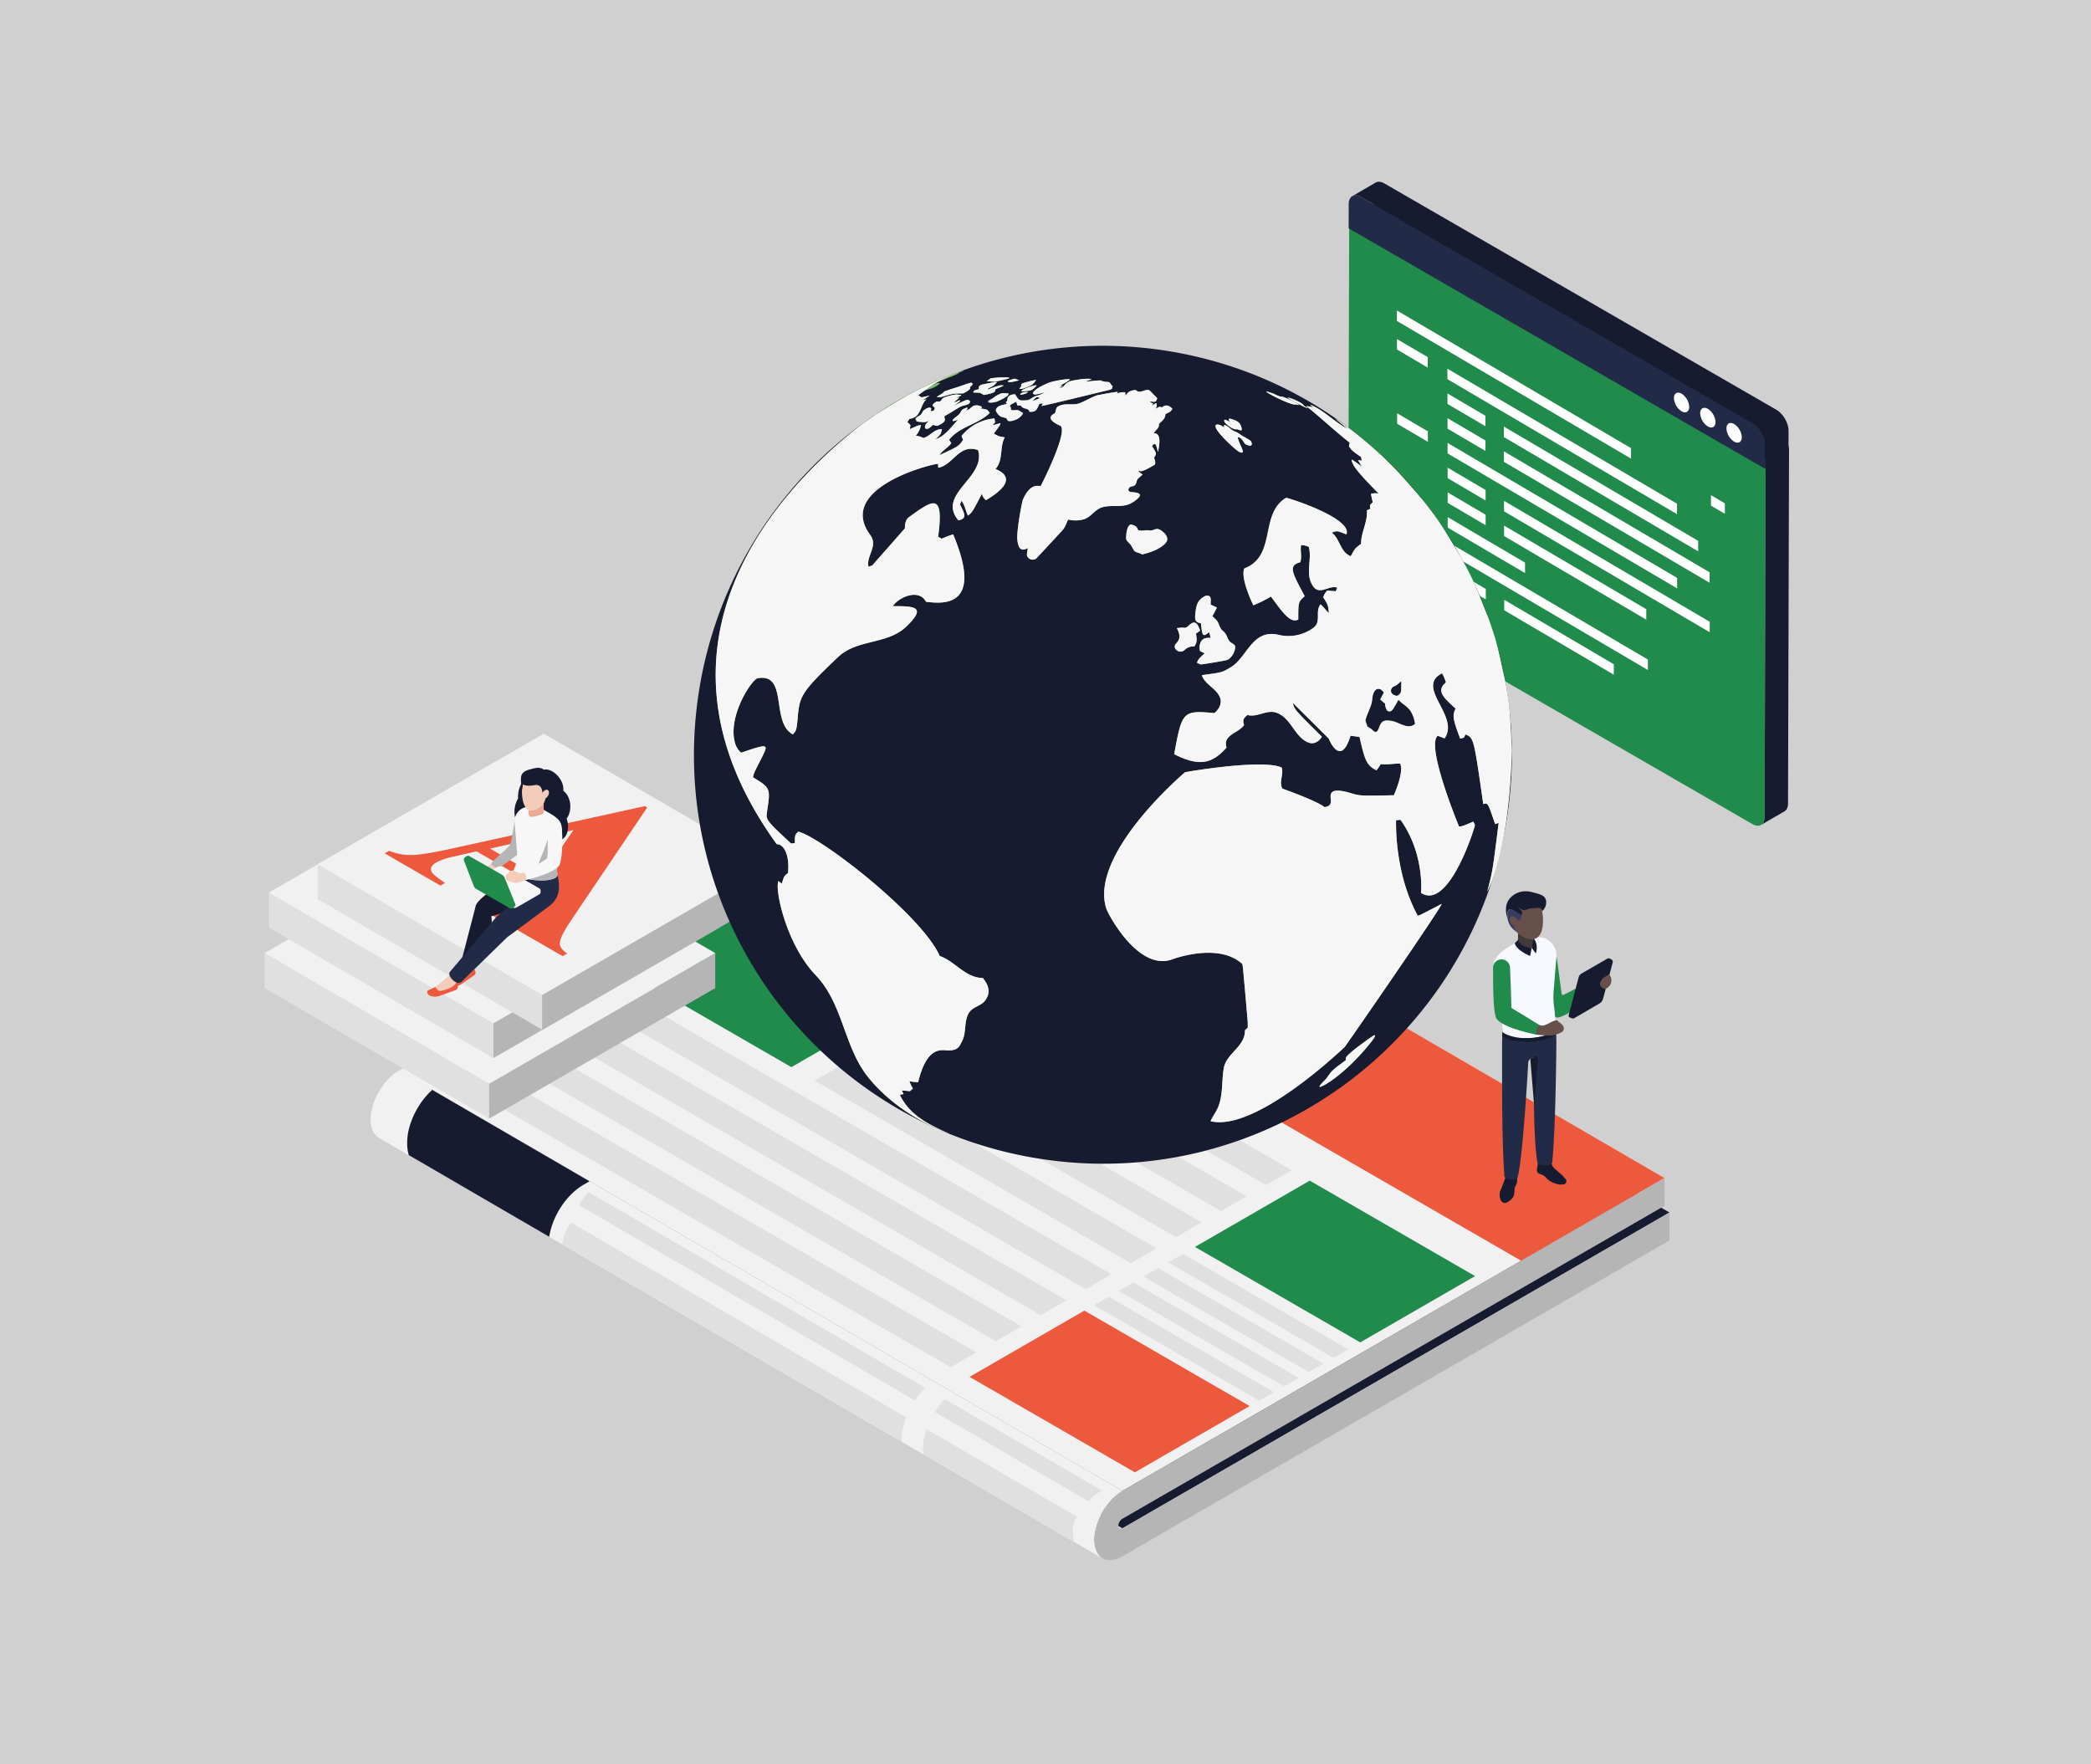
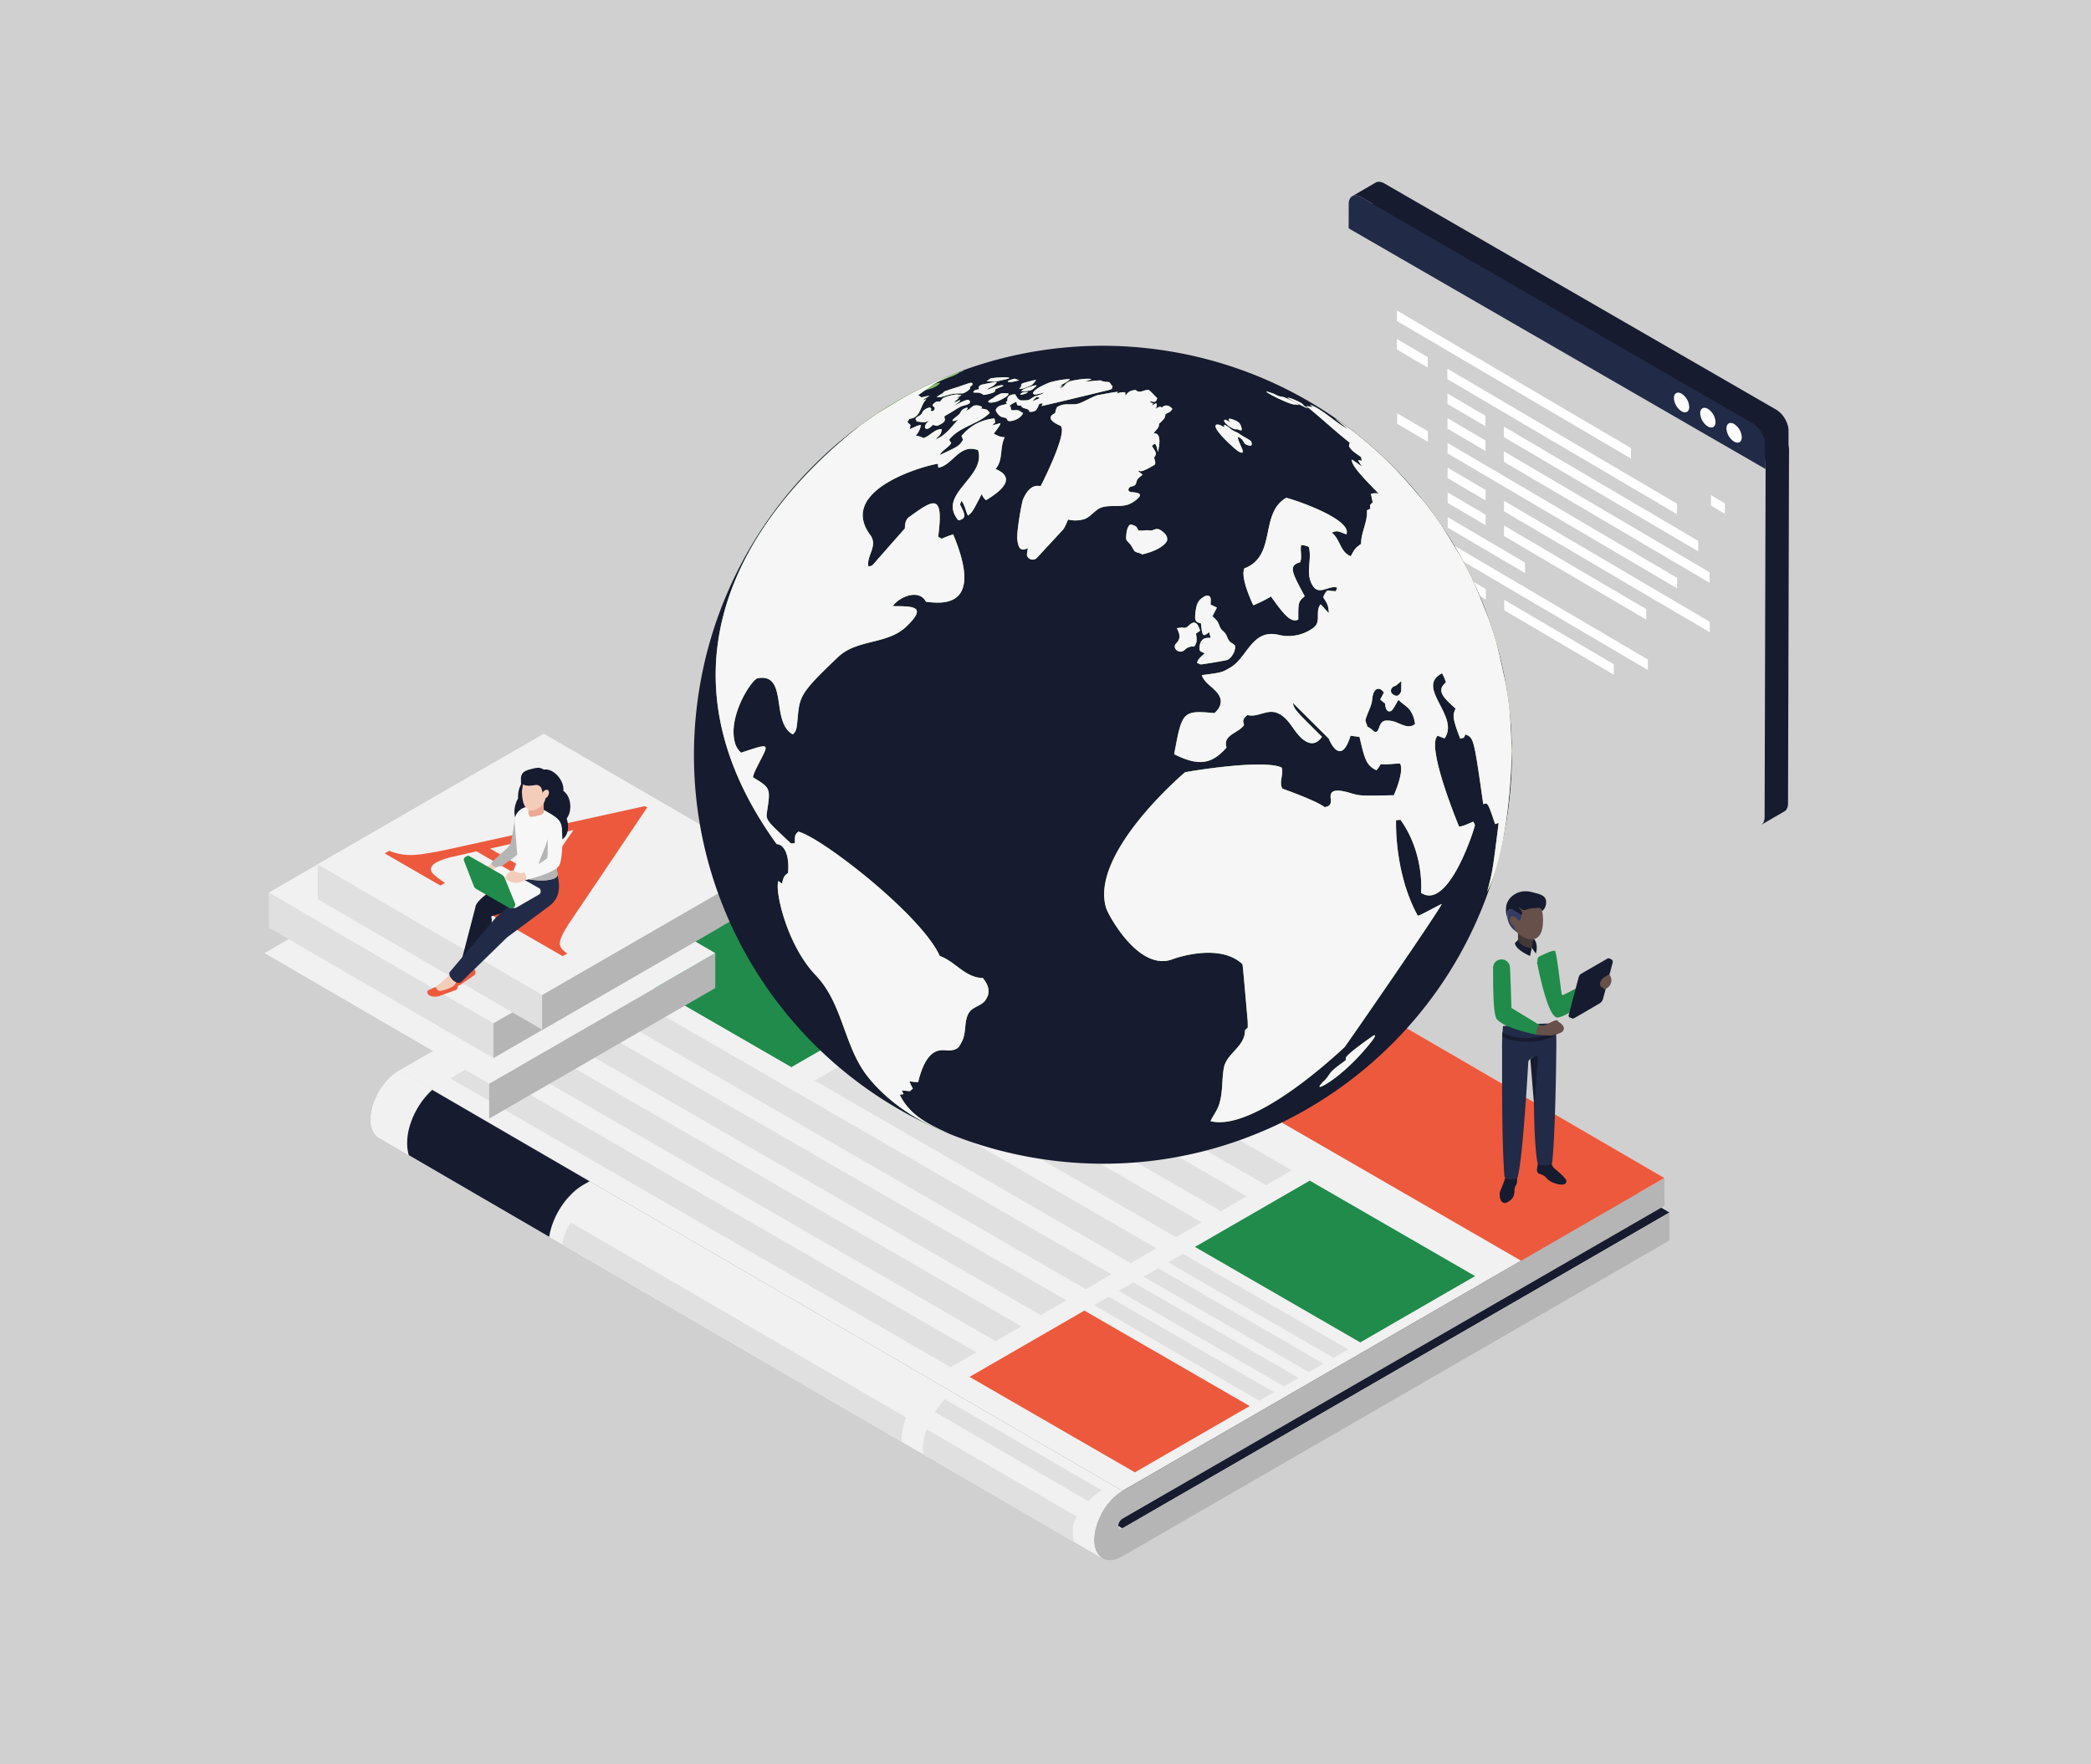
<svg xmlns="http://www.w3.org/2000/svg" width="1280" height="1080" viewBox="0 0 1280 1080">
  <defs>
    <clipPath id="clip-path">
      <path id="Pfad_12793" data-name="Pfad 12793" d="M570.613,618.8l-442.742-257.3c-3.128-1.815-5.071-5.675-5.087-11.159-.031-11,7.75-24.476,17.325-30l442.742,257.3c-9.574,5.524-17.356,19-17.325,30C565.542,613.125,567.487,616.987,570.613,618.8Z" transform="translate(-122.785 -320.343)" fill="#f1f1f1" />
    </clipPath>
  </defs>
  <g id="Gruppe_7338" data-name="Gruppe 7338" transform="translate(-4751 9167)">
    <rect id="Rechteck_2225" data-name="Rechteck 2225" width="1280" height="1080" transform="translate(4751 -9167)" fill="#d0d0d0" />
    <g id="Gruppe_7337" data-name="Gruppe 7337" transform="translate(4751 -9167)">
      <g id="Gruppe_7016" data-name="Gruppe 7016" transform="translate(68.552 37.05)">
        <g id="Gruppe_7028" data-name="Gruppe 7028" transform="translate(158.398 426.738)">
          <g id="Gruppe_7023" data-name="Gruppe 7023">
            <g id="Gruppe_7022" data-name="Gruppe 7022" style="isolation: isolate">
              <g id="Gruppe_7016-2" data-name="Gruppe 7016" transform="translate(17.387 21.125)">
                <path id="Pfad_12785" data-name="Pfad 12785" d="M573.393,693.872,130.65,436.577,465.521,243.238,908.262,500.533Z" transform="translate(-130.65 -243.238)" fill="#161b2f" />
              </g>
              <g id="Gruppe_7017" data-name="Gruppe 7017" transform="translate(442.741 257.289)">
                <path id="Pfad_12786" data-name="Pfad 12786" d="M672.211,350.07l.049,17.053L340.436,558.7a5.632,5.632,0,0,0-2.531,4.386c.007,1.629,1.158,2.253,2.549,1.454L675.322,371.2l.051,17.084L340.5,581.621c-9.572,5.529-17.4,1.066-17.437-9.965-.031-11,7.75-24.48,17.325-30Z" transform="translate(-323.065 -350.07)" fill="#b5b5b5" />
              </g>
              <g id="Gruppe_7018" data-name="Gruppe 7018" transform="translate(17.311)">
                <path id="Pfad_12787" data-name="Pfad 12787" d="M905.209,490.988,817.472,541.62,573.362,682.544,130.616,425.238,373.264,285.151l88.951-51.343.251-.126,75.382,43.806Z" transform="translate(-130.616 -233.682)" fill="#f1f1f1" />
              </g>
              <g id="Gruppe_7021" data-name="Gruppe 7021" transform="translate(0 191.574)">
                <path id="Pfad_12788" data-name="Pfad 12788" d="M570.613,618.8l-442.742-257.3c-3.128-1.815-5.071-5.675-5.087-11.159-.031-11,7.75-24.476,17.325-30l442.742,257.3c-9.574,5.524-17.356,19-17.325,30C565.542,613.125,567.487,616.987,570.613,618.8Z" transform="translate(-122.785 -320.343)" fill="#f1f1f1" />
                <g id="Gruppe_7020" data-name="Gruppe 7020" clip-path="url(#clip-path)">
                  <g id="Gruppe_7019" data-name="Gruppe 7019" style="isolation: isolate">
                    <path id="Pfad_12789" data-name="Pfad 12789" d="M570.613,606.515l-442.742-257.3c-3.128-1.815-5.071-5.675-5.087-11.159a29.02,29.02,0,0,1,1.063-7.567L566.592,587.786a28.933,28.933,0,0,0-1.065,7.569c.015,5.482,1.961,9.344,5.087,11.159Z" transform="translate(-122.785 -308.055)" fill="#f1f1f1" />
                    <path id="Pfad_12790" data-name="Pfad 12790" d="M566.01,593.67,123.266,336.377a40.657,40.657,0,0,1,4.753-10.744L570.763,582.924a40.621,40.621,0,0,0-4.753,10.746Z" transform="translate(-122.203 -313.939)" fill="#f1f1f1" />
                    <path id="Pfad_12791" data-name="Pfad 12791" d="M568.16,587.184,125.416,329.893a39.1,39.1,0,0,1,6.311-7.779l442.741,257.3a39.137,39.137,0,0,0-6.309,7.775Z" transform="translate(-119.6 -318.199)" fill="#f1f1f1" />
                    <path id="Pfad_12792" data-name="Pfad 12792" d="M571.012,581.553l-442.741-257.3a28.176,28.176,0,0,1,5.2-3.915l442.742,257.3a28.251,28.251,0,0,0-5.2,3.915Z" transform="translate(-116.144 -320.343)" fill="#f1f1f1" />
                  </g>
                </g>
              </g>
            </g>
          </g>
          <g id="Gruppe_7024" data-name="Gruppe 7024" transform="translate(259.959 0.126)">
            <path id="Pfad_12794" data-name="Pfad 12794" d="M772.326,490.919,684.59,541.551,240.381,285.082l88.951-51.343,75.633,43.681Z" transform="translate(-240.381 -233.739)" fill="#ed593d" />
          </g>
          <g id="Gruppe_7025" data-name="Gruppe 7025" transform="translate(48.674 75.731)">
            <path id="Pfad_12795" data-name="Pfad 12795" d="M293.2,381.665,194.713,324.8,293.2,267.94,391.686,324.8Z" transform="translate(-84.382 -267.94)" fill="#208b4b" />
            <path id="Pfad_12796" data-name="Pfad 12796" d="M298.883,297.386l-15.74,9.086L476.684,418.217l15.74-9.089Z" transform="translate(22.673 -232.292)" fill="#e0e0e0" />
            <path id="Pfad_12797" data-name="Pfad 12797" d="M261.451,319l-15.74,9.089L439.253,439.83l15.739-9.089Z" transform="translate(-22.643 -206.13)" fill="#e0e0e0" />
            <path id="Pfad_12798" data-name="Pfad 12798" d="M273.928,311.792l-15.74,9.089L451.73,432.626l15.74-9.089Z" transform="translate(-7.537 -214.851)" fill="#e0e0e0" />
            <path id="Pfad_12799" data-name="Pfad 12799" d="M286.405,304.59l-15.739,9.086L464.207,425.421l15.739-9.089Z" transform="translate(7.568 -223.571)" fill="#e0e0e0" />
            <path id="Pfad_12800" data-name="Pfad 12800" d="M197.974,296.756l-15.739,9.089L488.517,482.68l15.74-9.089Z" transform="translate(-99.487 -233.055)" fill="#e0e0e0" />
            <path id="Pfad_12801" data-name="Pfad 12801" d="M160.542,318.367,144.8,327.456,451.084,504.292l15.74-9.089Z" transform="translate(-144.803 -206.891)" fill="#e0e0e0" />
            <path id="Pfad_12802" data-name="Pfad 12802" d="M173.02,311.164l-15.74,9.089L463.563,497.088,479.3,488Z" transform="translate(-129.698 -215.613)" fill="#e0e0e0" />
            <path id="Pfad_12803" data-name="Pfad 12803" d="M185.5,303.96l-15.74,9.089L476.039,489.884l15.74-9.089Z" transform="translate(-114.593 -224.334)" fill="#e0e0e0" />
          </g>
          <g id="Gruppe_7026" data-name="Gruppe 7026" transform="translate(442.724 258.925)">
            <path id="Pfad_12804" data-name="Pfad 12804" d="M452.217,449.818l-101.2-58.434,70.278-40.574L522.5,409.241Z" transform="translate(-289.212 -350.81)" fill="#208b4b" />
            <path id="Pfad_12805" data-name="Pfad 12805" d="M453.806,429.522,352.6,371.09l-8.986,5.19L444.82,434.711Z" transform="translate(-298.171 -326.259)" fill="#e0e0e0" />
            <path id="Pfad_12806" data-name="Pfad 12806" d="M446.952,433.478,345.746,375.047l-8.983,5.187,101.2,58.431Z" transform="translate(-306.465 -321.468)" fill="#e0e0e0" />
            <path id="Pfad_12807" data-name="Pfad 12807" d="M440.1,437.434,338.9,379l-8.986,5.187,101.206,58.434Z" transform="translate(-314.761 -316.68)" fill="#e0e0e0" />
            <path id="Pfad_12808" data-name="Pfad 12808" d="M433.249,441.393,332.043,382.959l-8.986,5.189L424.263,446.58Z" transform="translate(-323.057 -311.891)" fill="#e0e0e0" />
          </g>
          <g id="Gruppe_7027" data-name="Gruppe 7027" transform="translate(366.56 338.477)">
            <path id="Pfad_12809" data-name="Pfad 12809" d="M389.806,485.8,288.6,427.372,358.881,386.8l101.2,58.431Z" transform="translate(-288.603 -386.797)" fill="#ed593d" />
          </g>
          <path id="Pfad_12810" data-name="Pfad 12810" d="M244.479,381.626l-3.561,2.052a37.329,37.329,0,0,0-6.154,4.523c-.21.168-.376.378-.586.548a47.141,47.141,0,0,0-7.664,9.419,48.788,48.788,0,0,0-5.739,12.983c-.418,1.51-.71,3.015-.962,4.439l-85.938-49.962a24.966,24.966,0,0,1-1-7.2,35.662,35.662,0,0,1,1.34-9.8,48.837,48.837,0,0,1,5.737-12.981,47.233,47.233,0,0,1,7.664-9.422c.21-.17.376-.378.586-.544Z" transform="translate(-110.577 -122.311)" fill="#161b2f" />
          <path id="Pfad_12811" data-name="Pfad 12811" d="M272.063,415.233l114.2,66.38c-.38.922-.672,1.841-.964,2.763-.168.418-.252.836-.378,1.258a35.356,35.356,0,0,0-1.342,9.755,8.971,8.971,0,0,0,.044,1.09l-116.76-67.841-91-52.9c-.3-1.461,2.343-10.761,5.4-13.272Z" transform="translate(-58.549 -77.772)" fill="#e0e0e0" />
          <path id="Pfad_12812" data-name="Pfad 12812" d="M369.921,473.142c-4.574,6.665-1.55,15.359-1.589,15.7l-90.922-53.094-1.592-.924c-.084-.836-.122-1.715-.122-2.6a35.348,35.348,0,0,1,1.335-9.755c.126-.422.21-.84.378-1.258.166-.5.336-1.048.546-1.55l1.088.628Z" transform="translate(62.327 -8.534)" fill="#e0e0e0" />
-           <path id="Pfad_12813" data-name="Pfad 12813" d="M281.556,409.344l110.853,64.45c-.67.672-1.384,1.386-2.054,2.1a47.728,47.728,0,0,0-4.313,5.611L273.388,416l-92.93-53.983a8.662,8.662,0,0,1,.588-1.043,51.551,51.551,0,0,1,5.277-6.994Z" transform="translate(-52.965 -88.047)" fill="#e0e0e0" />
          <path id="Pfad_12814" data-name="Pfad 12814" d="M381.236,467.167l-.084.044a2.566,2.566,0,0,0-.46.292,30.447,30.447,0,0,0-5.7,4.231,6.87,6.87,0,0,0-.584.544,9.841,9.841,0,0,0-.712.714c-.254.208-.5.5-.8.752l-.628-.378-12.061-6.992-80.323-46.7-.88-.5a49.39,49.39,0,0,1,5.025-6.661c.378-.376.756-.8,1.132-1.172l.67.374,83.3,48.415,11.723,6.824Z" transform="translate(66.341 -18.601)" fill="#e0e0e0" />
        </g>
        <g id="Gruppe_7057" data-name="Gruppe 7057" transform="translate(756.738 74.213)">
          <g id="Gruppe_7029" data-name="Gruppe 7029" transform="translate(0 20.262)">
-             <path id="Pfad_12815" data-name="Pfad 12815" d="M401.565,84.4c-4.123-2.381-7.487-.475-7.5,4.273l-.612,216.167a16.428,16.428,0,0,0,7.452,12.908L640.873,456.3c4.132,2.385,7.485.475,7.5-4.275l.615-216.167a16.41,16.41,0,0,0-7.452-12.906Z" transform="translate(-393.452 -83.378)" fill="#208b4b" />
-           </g>
+             </g>
          <path id="Pfad_12816" data-name="Pfad 12816" d="M398.8,88.378c-.177-.069-.354-.128-.526-.181-.111-.033-.223-.066-.334-.093s-.2-.046-.305-.064c-.133-.027-.265-.046-.4-.062-.073-.009-.148-.018-.223-.022a4.408,4.408,0,0,0-.482-.009c-.035,0-.071,0-.106,0a4.056,4.056,0,0,0-.553.071c-.046.007-.089.02-.133.029a4.023,4.023,0,0,0-.411.119c-.042.015-.086.029-.126.044a3.227,3.227,0,0,0-.491.234l14.331-8.33.04-.024a3.931,3.931,0,0,1,.376-.183l.075-.024c.04-.018.084-.031.126-.046.064-.022.128-.049.195-.069s.144-.033.217-.049c.044-.011.086-.022.133-.031.024,0,.046-.013.071-.018a4.3,4.3,0,0,1,.453-.051c.009,0,.02,0,.029,0,.035,0,.071,0,.106,0,.119,0,.237-.009.36,0,.04,0,.082.009.124.011l.223.022c.071.009.137.011.21.022s.124.029.186.04c.1.02.2.04.307.066.055.013.108.02.164.035s.113.04.168.055c.172.053.349.115.526.183.064.024.124.038.186.064.035.013.073.038.108.053a9,9,0,0,1,.937.466L654.335,219.18a11.811,11.811,0,0,1,1.408.975c.148.119.287.254.431.38.221.192.449.371.663.581.1.1.186.2.281.3s.166.175.248.263c.1.1.195.2.287.307.208.239.411.486.606.738.069.088.133.179.2.27l.1.139c.064.088.13.175.195.265.148.21.292.427.433.645s.261.418.385.63l.031.055.027.049c.1.175.2.347.294.524.11.21.217.422.32.637.093.192.183.389.27.586l.013.029.013.033c.1.221.188.444.274.67s.175.469.254.705c.04.119.073.239.108.358l.047.15c.024.084.053.168.077.252.08.287.148.573.21.86.037.175.06.347.088.52.016.091.033.179.046.27s.033.166.044.248a11.467,11.467,0,0,1,.095,1.468l-.612,216.167c-.007,2.359-.838,4.017-2.18,4.8l-14.331,8.33c1.34-.78,2.171-2.438,2.177-4.8l.615-216.167a11.7,11.7,0,0,0-.139-1.713c-.013-.091-.031-.179-.046-.27a14.331,14.331,0,0,0-.376-1.631l-.046-.153a16.824,16.824,0,0,0-.652-1.764l-.013-.029a17.529,17.529,0,0,0-.882-1.749l-.027-.049a18.338,18.338,0,0,0-1.046-1.6l-.1-.139a16.607,16.607,0,0,0-1.092-1.313l-.248-.265c-.305-.314-.623-.6-.944-.882-.146-.124-.285-.261-.431-.378a11.547,11.547,0,0,0-1.408-.975L400.035,88.964a9.006,9.006,0,0,0-.937-.466C399,88.453,398.9,88.415,398.8,88.378Z" transform="translate(-391.922 -67.677)" fill="#161b2f" />
          <g id="Gruppe_7032" data-name="Gruppe 7032" transform="translate(0.274)">
            <g id="Gruppe_7031" data-name="Gruppe 7031" style="isolation: isolate">
              <g id="Gruppe_7030" data-name="Gruppe 7030" transform="translate(0 8.329)">
                <path id="Pfad_12817" data-name="Pfad 12817" d="M401.119,79.005c-4.123-2.381-7.487-.475-7.5,4.273l-.042,14.882L648.495,245.339l.042-14.882a16.4,16.4,0,0,0-7.452-12.906Z" transform="translate(-393.576 -77.98)" fill="#212a47" />
              </g>
              <path id="Pfad_12818" data-name="Pfad 12818" d="M661.557,225.223c-.011-.082-.031-.164-.042-.248s-.031-.179-.046-.27c-.031-.172-.053-.347-.091-.52-.06-.287-.13-.573-.21-.86-.022-.084-.051-.168-.077-.252l-.047-.15c-.035-.119-.068-.239-.108-.358-.08-.237-.164-.471-.252-.705s-.179-.449-.274-.67l-.015-.033-.013-.029c-.086-.2-.175-.391-.27-.586-.1-.214-.21-.427-.321-.637q-.143-.265-.292-.524l-.029-.049-.029-.055c-.126-.212-.254-.422-.387-.63s-.283-.436-.431-.646c-.064-.091-.13-.177-.2-.265l-.1-.141c-.066-.088-.13-.179-.2-.267-.2-.252-.4-.5-.606-.738-.093-.106-.192-.2-.287-.305s-.166-.179-.25-.265-.183-.206-.281-.3c-.212-.208-.44-.387-.659-.579-.146-.126-.287-.263-.436-.382a11.626,11.626,0,0,0-1.408-.975L414.233,75.237a8.991,8.991,0,0,0-1.046-.52c-.113-.046-.221-.075-.334-.115-.088-.033-.175-.062-.263-.091s-.19-.073-.283-.1a5.775,5.775,0,0,0-.659-.141c-.1-.015-.188-.02-.281-.029l-.113-.011c-.053,0-.111-.013-.164-.015a4.1,4.1,0,0,0-.5,0,3.7,3.7,0,0,0-.451.053c-.031,0-.062.013-.093.02l-.06.013c-.091.02-.181.038-.267.062a3.8,3.8,0,0,0-.4.139,3.693,3.693,0,0,0-.376.183l-.042.024-14.331,8.33a3.693,3.693,0,0,1,1.079-.409l.062-.015a4.486,4.486,0,0,1,1.2-.06l.111.011a5.873,5.873,0,0,1,1.225.267c.088.027.175.057.263.088a8.548,8.548,0,0,1,1.379.637L639.868,222.112a11.556,11.556,0,0,1,1.408.975c.148.117.29.254.433.382.321.279.639.564.942.878l.25.265a16.557,16.557,0,0,1,1.09,1.313l.1.142a17.813,17.813,0,0,1,1.043,1.594l.026.049a18.012,18.012,0,0,1,.884,1.749l.013.029a16.3,16.3,0,0,1,.65,1.764l.047.153a14.1,14.1,0,0,1,.378,1.631c.016.088.033.179.046.27a11.381,11.381,0,0,1,.137,1.713l-.042,14.882,14.331-8.33.042-14.88A11.061,11.061,0,0,0,661.557,225.223Z" transform="translate(-392.359 -74.213)" fill="#161b2f" />
            </g>
          </g>
          <g id="Gruppe_7036" data-name="Gruppe 7036" transform="translate(199.402 129.086)">
            <g id="Gruppe_7033" data-name="Gruppe 7033">
              <path id="Pfad_12819" data-name="Pfad 12819" d="M488.354,133.249c-2.586-1.494-4.691-.294-4.7,2.677a10.3,10.3,0,0,0,4.669,8.089c2.587,1.492,4.691.292,4.7-2.679A10.29,10.29,0,0,0,488.354,133.249Z" transform="translate(-483.654 -132.606)" fill="#fff" />
            </g>
            <g id="Gruppe_7034" data-name="Gruppe 7034" transform="translate(16.078 9.284)">
              <path id="Pfad_12820" data-name="Pfad 12820" d="M495.638,137.452c-2.6-1.5-4.7-.3-4.711,2.673a10.294,10.294,0,0,0,4.68,8.093c2.584,1.494,4.691.294,4.7-2.677A10.3,10.3,0,0,0,495.638,137.452Z" transform="translate(-490.927 -136.806)" fill="#fff" />
            </g>
            <g id="Gruppe_7035" data-name="Gruppe 7035" transform="translate(32.164 18.571)">
              <path id="Pfad_12821" data-name="Pfad 12821" d="M502.9,141.648c-2.584-1.492-4.691-.292-4.7,2.679a10.3,10.3,0,0,0,4.669,8.086c2.6,1.5,4.7.3,4.711-2.67A10.3,10.3,0,0,0,502.9,141.648Z" transform="translate(-498.204 -141.007)" fill="#fff" />
            </g>
          </g>
          <g id="Gruppe_7056" data-name="Gruppe 7056" transform="translate(29.828 78.802)">
            <g id="Gruppe_7037" data-name="Gruppe 7037" transform="translate(0.037 17.477)">
              <path id="Pfad_12822" data-name="Pfad 12822" d="M425.785,128.833l.013,6.413-18.823-11.068-.013-6.413Z" transform="translate(-406.962 -117.765)" fill="#fff" />
            </g>
            <g id="Gruppe_7051" data-name="Gruppe 7051" style="isolation: isolate">
              <g id="Gruppe_7038" data-name="Gruppe 7038" transform="translate(65.689 177.097)">
                <path id="Pfad_12823" data-name="Pfad 12823" d="M503.743,229.416l.014,6.413-67.083-39.444-.013-6.413Z" transform="translate(-436.661 -189.972)" fill="#fff" />
              </g>
              <g id="Gruppe_7039" data-name="Gruppe 7039" transform="translate(65.593 131.659)">
                <path id="Pfad_12824" data-name="Pfad 12824" d="M523.666,220.6v6.406l-87.035-51.176-.014-6.414Z" transform="translate(-436.617 -169.417)" fill="#fff" />
              </g>
              <g id="Gruppe_7040" data-name="Gruppe 7040" transform="translate(65.561 116.513)">
                <path id="Pfad_12825" data-name="Pfad 12825" d="M562.519,236.6l.014,6.413L436.616,168.979l-.013-6.413Z" transform="translate(-436.603 -162.566)" fill="#fff" />
              </g>
              <g id="Gruppe_7041" data-name="Gruppe 7041" transform="translate(31.125 141.646)">
                <path id="Pfad_12826" data-name="Pfad 12826" d="M543.525,245.964v6.406L421.038,180.349l-.013-6.413Z" transform="translate(-421.025 -173.935)" fill="#fff" />
              </g>
              <g id="Gruppe_7042" data-name="Gruppe 7042" transform="translate(31.093 126.5)">
                <path id="Pfad_12827" data-name="Pfad 12827" d="M468.334,194.909l.013,6.413L421.024,173.5l-.013-6.413Z" transform="translate(-421.011 -167.084)" fill="#fff" />
              </g>
              <g id="Gruppe_7043" data-name="Gruppe 7043" transform="translate(65.498 86.221)">
                <path id="Pfad_12828" data-name="Pfad 12828" d="M562.491,222.9l.013,6.413L436.588,155.276l-.014-6.413Z" transform="translate(-436.574 -148.863)" fill="#fff" />
              </g>
              <g id="Gruppe_7044" data-name="Gruppe 7044" transform="translate(31.061 111.354)">
                <path id="Pfad_12829" data-name="Pfad 12829" d="M444.236,173.9l.014,6.413-23.24-13.665L421,160.232Z" transform="translate(-420.996 -160.232)" fill="#fff" />
              </g>
              <g id="Gruppe_7045" data-name="Gruppe 7045" transform="translate(65.466 71.076)">
                <path id="Pfad_12830" data-name="Pfad 12830" d="M555.5,211.947l.013,6.413-118.94-69.936-.013-6.413Z" transform="translate(-436.56 -142.012)" fill="#fff" />
              </g>
              <g id="Gruppe_7046" data-name="Gruppe 7046" transform="translate(30.997 81.063)">
                <path id="Pfad_12831" data-name="Pfad 12831" d="M561.508,229.166l.013,6.413L420.981,152.943l-.014-6.413Z" transform="translate(-420.967 -146.529)" fill="#fff" />
              </g>
              <g id="Gruppe_7047" data-name="Gruppe 7047" transform="translate(30.965 65.917)">
                <path id="Pfad_12832" data-name="Pfad 12832" d="M444.193,153.343l.013,6.413-23.24-13.665-.013-6.413Z" transform="translate(-420.953 -139.678)" fill="#fff" />
              </g>
              <g id="Gruppe_7048" data-name="Gruppe 7048" transform="translate(30.933 50.771)">
                <path id="Pfad_12833" data-name="Pfad 12833" d="M444.179,146.491l.013,6.413-23.24-13.665-.013-6.413Z" transform="translate(-420.938 -132.826)" fill="#fff" />
              </g>
              <g id="Gruppe_7049" data-name="Gruppe 7049" transform="translate(30.902 35.625)">
                <path id="Pfad_12834" data-name="Pfad 12834" d="M561.465,208.612l.014,6.413L420.937,132.388l-.013-6.413Z" transform="translate(-420.924 -125.975)" fill="#fff" />
              </g>
              <g id="Gruppe_7050" data-name="Gruppe 7050">
                <path id="Pfad_12835" data-name="Pfad 12835" d="M550.234,194.112l.013,6.413L406.959,116.273l-.014-6.413Z" transform="translate(-406.945 -109.86)" fill="#fff" />
              </g>
            </g>
            <g id="Gruppe_7052" data-name="Gruppe 7052" transform="translate(192.266 113.05)">
              <path id="Pfad_12836" data-name="Pfad 12836" d="M502.4,165.987l.013,6.413-8.483-4.988L493.919,161Z" transform="translate(-493.919 -160.999)" fill="#fff" />
            </g>
            <g id="Gruppe_7053" data-name="Gruppe 7053" transform="translate(0.132 62.914)">
              <path id="Pfad_12837" data-name="Pfad 12837" d="M425.828,149.388l.013,6.413-18.823-11.068-.013-6.414Z" transform="translate(-407.005 -138.32)" fill="#fff" />
            </g>
            <g id="Gruppe_7054" data-name="Gruppe 7054" transform="translate(31.029 96.208)">
              <path id="Pfad_12838" data-name="Pfad 12838" d="M444.222,167.046l.013,6.413L421,159.794l-.013-6.413Z" transform="translate(-420.982 -153.381)" fill="#fff" />
            </g>
            <g id="Gruppe_7055" data-name="Gruppe 7055" transform="translate(31.156 156.792)">
              <path id="Pfad_12839" data-name="Pfad 12839" d="M444.28,194.451l.013,6.413L421.053,187.2l-.013-6.413Z" transform="translate(-421.039 -180.786)" fill="#fff" />
            </g>
          </g>
        </g>
        <g id="Gruppe_7070" data-name="Gruppe 7070" transform="translate(93.367 412.09)">
          <g id="Gruppe_7058" data-name="Gruppe 7058" transform="translate(0 134.288)">
-             <path id="Pfad_12840" data-name="Pfad 12840" d="M93.367,287.8v21.412l137.51,79.914V367.714Z" transform="translate(-93.367 -287.803)" fill="#e0e0e0" />
-           </g>
+             </g>
          <g id="Gruppe_7059" data-name="Gruppe 7059" transform="translate(137.51 134.288)">
            <path id="Pfad_12841" data-name="Pfad 12841" d="M155.572,367.714v21.415l138.408-79.911V287.8Z" transform="translate(-155.572 -287.803)" fill="#b5b5b5" />
          </g>
          <g id="Gruppe_7060" data-name="Gruppe 7060" transform="translate(0 54.378)">
            <path id="Pfad_12842" data-name="Pfad 12842" d="M93.367,331.565l137.51,79.911,138.408-79.911-137.509-79.91Z" transform="translate(-93.367 -251.654)" fill="#f1f1f1" />
          </g>
          <g id="Gruppe_7061" data-name="Gruppe 7061" transform="translate(2.594 97.261)">
            <path id="Pfad_12843" data-name="Pfad 12843" d="M94.541,271.053v21.412L232.05,372.377V350.964Z" transform="translate(-94.541 -271.053)" fill="#e0e0e0" />
          </g>
          <g id="Gruppe_7062" data-name="Gruppe 7062" transform="translate(140.103 97.263)">
            <path id="Pfad_12844" data-name="Pfad 12844" d="M156.745,350.963v21.413l138.409-79.911V271.054Z" transform="translate(-156.745 -271.054)" fill="#b5b5b5" />
          </g>
          <g id="Gruppe_7063" data-name="Gruppe 7063" transform="translate(2.594 17.351)">
            <path id="Pfad_12845" data-name="Pfad 12845" d="M94.541,314.815,232.05,394.726l138.409-79.909L232.95,234.9Z" transform="translate(-94.541 -234.905)" fill="#f1f1f1" />
          </g>
          <g id="Gruppe_7068" data-name="Gruppe 7068" transform="translate(32.567)">
            <g id="Gruppe_7067" data-name="Gruppe 7067" style="isolation: isolate">
              <g id="Gruppe_7064" data-name="Gruppe 7064" transform="translate(0 79.911)">
                <path id="Pfad_12846" data-name="Pfad 12846" d="M108.1,263.2v21.412l137.51,79.913V343.115Z" transform="translate(-108.099 -263.205)" fill="#e0e0e0" />
              </g>
              <g id="Gruppe_7065" data-name="Gruppe 7065" transform="translate(137.51 79.911)">
                <path id="Pfad_12847" data-name="Pfad 12847" d="M170.3,343.115V364.53l138.408-79.911V263.2Z" transform="translate(-170.304 -263.205)" fill="#b5b5b5" />
              </g>
              <g id="Gruppe_7066" data-name="Gruppe 7066">
                <path id="Pfad_12848" data-name="Pfad 12848" d="M108.1,306.967l137.51,79.91,138.408-79.91L246.508,227.056Z" transform="translate(-108.099 -227.056)" fill="#f1f1f1" />
              </g>
            </g>
          </g>
          <g id="Gruppe_7069" data-name="Gruppe 7069" transform="translate(73.582 44.305)">
            <path id="Pfad_12849" data-name="Pfad 12849" d="M219.1,295.712,182.86,274.79l-14.3,3.274A40.25,40.25,0,0,0,158.2,281.6q-4.314,2.49-2.876,5.677.832,1.88,8.246,6.859l-2.8,1.614-34.116-19.7,2.8-1.616a33.218,33.218,0,0,0,13.655,2.6q7.3-.109,24.246-3.866L285.9,247.1l1.437.831L240.2,317.855q-6.658,9.961-6.353,13.715.226,2.838,4.538,5.765l-2.8,1.618L185.962,310.3l2.8-1.616,2.043,1.178q5.975,3.452,10.061,3.888a8.51,8.51,0,0,0,5.146-1.048,9.658,9.658,0,0,0,2.343-1.879,50.965,50.965,0,0,0,3.4-4.587Zm3.026-4.717,20.046-29.22-51.063,11.314Z" transform="translate(-126.653 -247.098)" fill="#ed593d" />
          </g>
        </g>
        <g id="Gruppe_7071" data-name="Gruppe 7071" transform="translate(845.435 508.524)">
          <path id="Pfad_12850" data-name="Pfad 12850" d="M460.709,295.753s1.3.643,3.11,3.667a9.519,9.519,0,0,1,1.256,4.4l-3.126-.007-2.653-6.28Z" transform="translate(-402.437 -240.324)" fill="#a3aac6" />
          <path id="Pfad_12851" data-name="Pfad 12851" d="M474.094,307.816c-3.789,2.051-10.069,5.416-12.273,6.382a.7.7,0,0,1-.977-.524c-.794-4.512-2.847-23.642-4.012-26.3-.595-1.351-10.1,3.555-10.1,3.555a3.008,3.008,0,0,0-.743,2.242c.062.82-.555,1.855-.011,2.3,2.149,10.781,7.032,31.6,11.842,32.511,3.46.654,15.224-7.545,20.744-11.575C476.658,314.881,474.186,310.564,474.094,307.816Z" transform="translate(-418.835 -250.747)" fill="#208b4b" />
          <path id="Pfad_12852" data-name="Pfad 12852" d="M461.585,295.753s-1.234.676-3.013,1.64c.093,2.748,2.564,7.065,4.47,8.593,1.775-1.293,2.909-2.162,2.909-2.162C464.017,303.251,460.431,297.767,461.585,295.753Z" transform="translate(-403.313 -240.324)" fill="#a3aac6" />
          <path id="Pfad_12853" data-name="Pfad 12853" d="M460.5,301.428a4.313,4.313,0,0,1,1.525-2.642l16.148-9.324a1.619,1.619,0,0,1,1.932.23,1.767,1.767,0,0,1,1.342,2.235c-1.53,5.779-4.311,16.277-5.836,21.92a4.891,4.891,0,0,1-2,2.918l-15.673,9.123a1.791,1.791,0,0,1-1.948-.17c-.869-.073-1.671-.745-1.47-1.607C454.522,324.111,458.968,307.089,460.5,301.428Z" transform="translate(-408.254 -248.207)" fill="#161b2f" />
          <path id="Pfad_12854" data-name="Pfad 12854" d="M468.779,293.671l-3.221,1.945a4.529,4.529,0,0,0-1.5,1.592l-.544.964a2.7,2.7,0,0,0,1,3.659l1.8,1.046,1.384-.909a5.5,5.5,0,0,0,1.441-7.81Z" transform="translate(-397.754 -242.845)" fill="#665049" />
          <path id="Pfad_12855" data-name="Pfad 12855" d="M438.62,352.85c.959-3.1,3.384-5.1,5.416-4.474s2.295,3.488,1.945,6.751a4.353,4.353,0,0,1-.687,1.618,6.835,6.835,0,0,0-.836,3.4,9.5,9.5,0,0,1-.435,2.88c-.654,2.116-2.766,3.513-4.313,4.282a2.594,2.594,0,0,1-3.493-1.234,7.8,7.8,0,0,1-.075-6.8C436.639,358.372,438.439,353.434,438.62,352.85Z" transform="translate(-431.378 -176.758)" fill="#161b2f" />
          <path id="Pfad_12856" data-name="Pfad 12856" d="M450.354,355.348a17.229,17.229,0,0,1,1.727,1.744,11.392,11.392,0,0,0,4.587,2.6,10.13,10.13,0,0,0,5.628.657,1.956,1.956,0,0,0,1.1-3.013,26.018,26.018,0,0,0-4.006-4.149c-1.065-.933-2.056-1.784-2.849-2.46a5.677,5.677,0,0,1-1.981-3.791,3.949,3.949,0,0,0-.3-1.578c-2.88-1.094-6.986-.493-7.719.9,0,0-.818,4.284-.818,5.343a2.28,2.28,0,0,0,1.446,2.27A12.6,12.6,0,0,1,450.354,355.348Z" transform="translate(-418.868 -180.955)" fill="#161b2f" />
          <path id="Pfad_12857" data-name="Pfad 12857" d="M436.072,323.635c-.018,27.235-.071,56.771,1.419,77.115.161,2.208,7.483,2.938,8.162.378,3.265-12.307,6.428-70.021,6.428-70.021a3.035,3.035,0,0,1,1.6-2.387l.6-.318c1.658-.882,1.925.272,1.925,2.149l-.63,21.156s-.142,28.574,2.2,41.009c.378,2,8.75,2,8.979-.314,2.266-22.789,2.547-73.823,2.547-73.823l-.305-10.81c.011-.4-2.432-.5-5.98-.438-4.269.08-10.151.4-15.266.723-6.086.382-11.1.774-11.1.774A129.22,129.22,0,0,0,436.072,323.635Z" transform="translate(-430.559 -226.331)" fill="#212a47" />
          <path id="Pfad_12858" data-name="Pfad 12858" d="M443.88,318.043l3.152-1.638c.807-.42,1.768.195,1.417,2.228l-2.111,29.16Z" transform="translate(-421.1 -215.474)" fill="#161b2f" />
-           <path id="Pfad_12859" data-name="Pfad 12859" d="M439.515,314.78,439,332.43l.248,6.6.1,2.695c3.174,2.858,9.689,4.7,18.954,3.586,6.28-.756,11.889-2.653,13.825-4.233L471.3,329.53c-.1-1.225-.274-2.434-.44-3.643a43.394,43.394,0,0,1-.232-9.154l1.786-21.757c0-6.983-6.143-11.807-11.214-11.285a11.283,11.283,0,0,0-3.272.84c-.4.15-3.49-1.525-3.9-1.333l-3.765,2.184-4.454,2.584c-.111.069-.248.137-.358.206-.44.248-.864.508-1.278.756-5.387,3.272-10.6,7.107-10.6,13.485Z" transform="translate(-433.575 -255.543)" fill="#f7f9ff" />
          <path id="Pfad_12860" data-name="Pfad 12860" d="M464.016,311.943c-.314.117-.648.217-.982.325a44.531,44.531,0,0,1-10.5,1.72c-.323.011-.659.02-.982.029a38.378,38.378,0,0,1-3.855-.1c-.8-.069-1.572-.148-2.3-.256-3.159-.46-8.389-2.113-9.13-3.356l-.144,2.77s4.189,3.2,15.428,3.2c.323,0,.648-.009.982-.009a37.109,37.109,0,0,0,10.5-1.614c.334-.106.659-.225.982-.343A19.848,19.848,0,0,0,469.3,311.5l.069-2.37A15.228,15.228,0,0,1,464.016,311.943Z" transform="translate(-430.492 -224.129)" fill="#161b2f" />
          <path id="Pfad_12861" data-name="Pfad 12861" d="M440.523,292.018l.051-.153V278.511h9.108V291.3s.566.179.831.287c1.791.741-1.528,4.282-1.528,4.282a18.455,18.455,0,0,1-6.773-.595A2.565,2.565,0,0,1,440.523,292.018Z" transform="translate(-425.32 -261.198)" fill="#423836" />
          <path id="Pfad_12862" data-name="Pfad 12862" d="M446.53,279.372c2.312,2.759,2.812,6.148,1.116,7.569s-4.512.57-7.26-2.416a11.6,11.6,0,0,1-2.81-6.033S444.216,276.615,446.53,279.372Z" transform="translate(-428.73 -261.976)" fill="#343b65" />
          <path id="Pfad_12863" data-name="Pfad 12863" d="M459.8,334.4c-5.12-2.032-19.394-6.818-23.64-10.363-1.945-1.627-2.1-31.614-2.1-31.614a1.335,1.335,0,0,1,1.236-1.461l5.657-.389a1.329,1.329,0,0,1,1.424,1.262c.148,3.053.573,22.345.67,25.864a1.891,1.891,0,0,0,1.335,1.762c3.608,1.112,11.172,7.169,17.135,9.092a6.486,6.486,0,0,0,1.2.272c2.931.424,9.517-5.308,10.149-2.414,0,0,5.845,3.121,2.359,6.333a20.043,20.043,0,0,1-6.632,2.208A77.246,77.246,0,0,1,459.8,334.4Z" transform="translate(-433.002 -246.601)" fill="#665049" />
          <path id="Pfad_12864" data-name="Pfad 12864" d="M462.083,329.787c-1.556.482-2.624,4.514-1.713,5.847,0,0-19.8-3.678-24.54-9.59-2.31-2.88-2.255-21.374-2.255-31.34a5.093,5.093,0,0,1,5.394-5.151,5.182,5.182,0,0,1,4.961,4.908c.312,6,.8,22.066.873,24.436a.78.78,0,0,0,.493.668C446.478,320.213,462.083,329.787,462.083,329.787Z" transform="translate(-433.575 -247.835)" fill="#208b4b" />
          <path id="Pfad_12865" data-name="Pfad 12865" d="M448.957,294l1-4.943a11.19,11.19,0,0,1-6.333-2.047,7.92,7.92,0,0,1-2.018-2.872l-2.014,2.032C440.451,290.568,448.957,294,448.957,294Z" transform="translate(-426.292 -254.387)" fill="#161b2f" />
          <path id="Pfad_12866" data-name="Pfad 12866" d="M446.791,292.982l-2.511-3.415a10.2,10.2,0,0,0,.539-2.807l.157-3.011.418-.033a6.214,6.214,0,0,1,.531.679,8.089,8.089,0,0,1,1.362,3.84A12.4,12.4,0,0,1,446.791,292.982Z" transform="translate(-420.615 -254.898)" fill="#161b2f" />
          <path id="Pfad_12867" data-name="Pfad 12867" d="M458.115,290.989c-1.413,7.437-6.34,8.2-11,6.022-3.141-1.47-5.845-3.738-6.561-7.014-.466-2.12-2.1-4.132-2.239-5.887-.548-6.758,3.659-11.225,9.262-11.681C460.339,271.39,458.6,288.412,458.115,290.989Z" transform="translate(-427.898 -268.616)" fill="#665049" />
          <path id="Pfad_12868" data-name="Pfad 12868" d="M437.244,280.255c.508-5.792,7.317-11.232,15.545-9.106,4.335,1.121,8.15,1.773,8.8,5a7.024,7.024,0,0,1-2.337,6.716l-.13-.548a1.983,1.983,0,0,0-2.169-1.474c-2.091.186-5.078.04-7.357,1.094a3.251,3.251,0,0,1-3.256-.389l-1.868-1.364,1.976,2.281a2.268,2.268,0,0,1,.374,2.341c-.064.161-.108.352-.161.526l-5.573-3.393a1.982,1.982,0,0,0-3.011,1.691v3.561A14.305,14.305,0,0,1,437.244,280.255Z" transform="translate(-429.235 -270.679)" fill="#161b2f" />
          <path id="Pfad_12869" data-name="Pfad 12869" d="M440.588,275.934l5.573,3.393a7.691,7.691,0,0,0-.323,1.625,1.7,1.7,0,0,1-2.2,1.49,3.274,3.274,0,0,1-1.523-.858c-.7-.9-1.839-1.074-1.961-.411a7.645,7.645,0,0,0-.148,3.168,7.552,7.552,0,0,1-2.425-3.155v-3.561A1.982,1.982,0,0,1,440.588,275.934Z" transform="translate(-428.73 -264.671)" fill="#343b65" />
          <path id="Pfad_12870" data-name="Pfad 12870" d="M442.925,279.477c1.154,1.627,1.231,3.557.175,4.306s-2.852.038-4.006-1.592-1.231-3.557-.175-4.306S441.771,277.848,442.925,279.477Z" transform="translate(-428.006 -262.316)" fill="#665049" />
        </g>
        <g id="Earth" transform="translate(356.247 174.605)">
          <path id="Pfad_12871" data-name="Pfad 12871" d="M709.848,409.225C688.167,545.754,559.913,638.87,423.386,617.19,286.843,595.522,193.739,467.255,215.418,330.728A250.09,250.09,0,0,1,501.883,122.76C638.414,144.44,731.514,272.693,709.848,409.225Z" transform="translate(-212.284 -119.626)" fill="#161b2f" fill-rule="evenodd" />
          <g id="Gruppe_7074" data-name="Gruppe 7074" transform="translate(101.146 14.938)">
            <g id="Gruppe_7073" data-name="Gruppe 7073">
              <path id="Pfad_12872" data-name="Pfad 12872" d="M261.47,158.246a56.645,56.645,0,0,1,5.471-3.415c-2.746,3.318-7.4,4.817-8.9,9.316,1.846,2.951,4.863,1.455,5.009.022.106-1.063-.9-1.974-.422-3.088a19.576,19.576,0,0,1,3.212-3.36c1.751.741,5.546-1.2,5.582-1.222,2.348-1.218,3.941-3.382,6.1-4.832,2.1.727,14.309-8.593,14.818-9.377-1.689.033-2.927.847-4.311,1.278,5.239-5.891,14.4-3.572,19.666-9.4-2.746-.157-3.924,1.152-5.46,1.6.493-.944,11.427-5.149,11.537-5.188a32.53,32.53,0,0,0,4.992-2.215c.612-1.066,2.372-.734,3.294-1.979-4.93,1.921-11.1,4.26-15.631,6.238-20.3,9.778-21.96,10.578-37.333,20.38l-7.715,5.314Z" transform="translate(-258.039 -126.384)" fill="#7cba6d" />
              <g id="Gruppe_7072" data-name="Gruppe 7072" transform="translate(278.416 372.656)">
                <path id="Pfad_12873" data-name="Pfad 12873" d="M383.984,314.689a10.247,10.247,0,0,0,2.686-1.57,12.723,12.723,0,0,0,1.419-1.406c.482-.555.869-1.18,1.344-1.74Q386.734,312.368,383.984,314.689Z" transform="translate(-383.984 -276.784)" fill="#7cba6d" />
                <path id="Pfad_12874" data-name="Pfad 12874" d="M389.641,321.673c8.307-5.635,20.092-17.488,20.192-17.594,3.115-3.351,4.93-6.932,4.629-9.119A291.415,291.415,0,0,1,389.641,321.673Z" transform="translate(-377.136 -294.96)" fill="#7cba6d" />
              </g>
            </g>
          </g>
          <g id="Gruppe_7075" data-name="Gruppe 7075" transform="translate(13.306 15.031)">
            <path id="Pfad_12875" data-name="Pfad 12875" d="M516.186,331.5c-3.21,2.427-6.068,1.22-10.394-.606a15.337,15.337,0,0,0-5.695-1.528c-2.237-.119-4.348-.234-5.843,4.068-.705,2.027-1.163,2.675-2.043,2.891-.9-.009-1.472-.526-2.569-1.6-.3-.3-.3-.3-2.772-1.791.029-1.474-1.269-2.646-.975-4.187,1.074-3.652,2.615-6.459,3.541-9.506.672-2.213.462-4.6,1.373-6.767,1.479-3.515,4.032-2.777,5.294-1.486.356.367.681.763,1.046,1.127-.8,1.556-1.344,2.606-2.266,4.326q1.273,1.1,2.544,2.215c.345-.091.345-.091.464.875.475,3.846,1.853,4.39,2.922,4.171,1.371-.283,1.733-.928,5.221-7.1,2.18,2.5,5.37,3.9,7.277,6.7A18.974,18.974,0,0,1,516.186,331.5Zm-8.4-25.449c-.051,5.091-.062,5.118-.221,5.617a3.916,3.916,0,0,1-2.414,2.555,4.737,4.737,0,0,1-3.172-1.523,2.733,2.733,0,0,1,.057-3.329,3.954,3.954,0,0,1,1.895-1.2c.429-.139.645-.21,3.862-3Zm-26.647-151.5q-6.725-5.368-13.956-10.129c1.119,1,1.119,1,7.982,6.448-8.307-4.158-14.6-11.455-23.32-14.964.566.515,1.324,1.2,1.886,1.72a23.631,23.631,0,0,0-4.156-.8c9.079,7.222,17.486,15.242,26.611,22.411-.139.652-.323,1.525-.464,2.182,1.888,2.73,1.888,2.73,7.448,6.652.111.661.261,1.55.371,2.213-.67-.108-1.567-.252-2.237-.365a39.051,39.051,0,0,0,2.5,4.037c-5.272-3.785-5.272-3.785-6.444-4.388.223,3.391,3.776,7.863,16.531,20.8a10.95,10.95,0,0,0-4.724.2c.327,1.541.767,3.592,1.105,5.133-.506.533-1.178,1.245-1.678,1.78.044.67.111,1.57.155,2.242-.612.279-1.43.65-2.038.931.568,7.151-3.645,13.476-3.557,20.545-3.678,2.677-3.678,2.677-6.3,7.547-6.669-2.562-6.484-10.682-11.692-14.431,3.3-1.225,3.3-1.225,9,1.059,4.05-9.808-36.318-22.712-36.928-22.352-16.465,9.7-5.538,35.6-25.557,43.189-2.624,5.989,5.44,22.427,5.529,22.581A84.2,84.2,0,0,0,428,253.428c7.417,10.237,11.893,16.416,16.714,14.1-.011-10.814-.011-10.814,3.939-14.314-7.967-14.771-10.107-18.742-2.794-20.766,1.373-3.444-.195-7.056.615-10.529a11.944,11.944,0,0,1,4.658,1.1c2.244,7.91-2.575,16.608,2.708,24.175,3.97,5.7,9.886-.979,14.707.794-.261.661-.61,1.543-.871,2.2-1.565-.111-3.645-.287-5.2-.438a9.793,9.793,0,0,0-2.485,4.174c2.927,4.578,2.927,4.578,3.482,9.592-1.895-1.583-3.234-3.7-5.1-5.305-3.61,4.255.688,10.569-4.377,14.336a25.687,25.687,0,0,1-21.264,4.344c-16.217-3.884-19.186,13.719-29.31,19.8-5.4,3.236-5.4,3.236-17.776,4.85,2.071,6.106,9.318,8.08,11.349,14.219.252.771,1.28,4.832-3.652,9.033-19.579-1.883-19.77-.869-24.6,25.146,14.778,7.4,22.867,6.375,32.067-4.09-2.622-7.8,7.567-8.854,10.7-13.783-.741-2.637-.988-3.524,2.085-6.141,6.283,1.782,12.11-3.888,18.45-1.13,7.224,3.143,9.526,11.018,15.121,15.733,4.678,3.946,8.734,3.53,12.052-1.227-16.867-16.73-16.867-16.73-17.842-20.778l22,21.887c.06.239,7.226,18.209,13.317-1.764,1.649.214,3.844.491,5.489.7,3.21,13.684,4.07,17.362,10.341,20.415a17.316,17.316,0,0,0,2.633-3.771c3.975.482,7.912-.327,11.873-.356,2.662,5.16-3.765,19.3-3.835,19.427-20.528.431-20.528.431-26.85-1.437-12.713-3.747-12.13.878-11.7,4.253.489,3.866-2.657,4.3-3.844,4.461-4.925-3.93-25.65-11.281-25.809-11.312-2.31-4.227.975-8.652-.469-12.908-11.336-5.449-58.9,2.69-59.143,2.885-.595.48-58.875,49.951-48.194,83.4,1.125,3.526,19.889,39.1,40.759,30.962.274-.108,27.913-10.348,42.422,2.929.329.3.329.3,3.334,34.556.117,1.335.062,3.124.091,4.463-.515.482-1.2,1.13-1.718,1.614.1,10.206-11.347,13.967-12.961,23.216-1.349,7.735-.42,15.786-3.267,23.309-1.231,3.245-3.442,5.969-4.85,9.117,25.5,6.3,72.833-36.659,82.058-45.335.672-.63,59.85-86.221,59.412-87.642-14.453,7.527-14.453,7.527-14.751,6.974-14.418-26.512-13.153-57.942-13.133-58.247.816-.06,1.9-.135,2.721-.192,14.855,20.811,12.583,44.455,12.539,44.663,17.037,11.374,33.186-40.689,32.993-41.451a13.48,13.48,0,0,0-1-2.116c-6.4,2.723-6.4,2.723-8.683,3.026-.243-.466-20.587-49.7-13.043-55.621,1.227.544,2.9,1.194,4.169,1.616,9.559-13.664-18.3-31.34-1.539-39.826a27.957,27.957,0,0,1,2.361,5.566c-6.2,5.107-1.395,9.439,5.876,15.994-1.651,3.939-2.211,5.266,2.861,18.434.665-.17,1.55-.4,2.215-.568.3-.6.7-1.4.995-2,5.1,2.085,5.1,2.085,10.907,42.689,2.776-1.017,2.776-1.017,7.257,12.183.646-.214,1.508-.493,2.155-.707-3.785,30.091-3.785,30.091-7.014,42,3.135-5.984,13.491-29.883,15.087-86.333-1.291-26.306-1.318-26.808-3.822-41.221-5.4-24.77-5.615-25.732-10.439-39.539-9.238-23.227-9.6-24.135-16.723-37.242-12.437-20.711-13.18-21.949-22.82-34.379C509.62,181.11,500.135,169.911,481.139,154.549Z" transform="translate(-88.078 -114.951)" fill="#9ac96d" />
            <path id="Pfad_12876" data-name="Pfad 12876" d="M384.956,509.054a16.729,16.729,0,0,1-1.165,2.352c-2.4,4.258-8.19,4.3-10.607,8.535-3.106,5.447-1.2,12.116-4.28,17.572a27.319,27.319,0,0,1-1.669,2.929c-.931,1.225-3.051,2.606-7.863,2.231-4.267-.334-12.2-.957-17.134,19.491a29.422,29.422,0,0,1-5.354-.568,26.475,26.475,0,0,0,2.135,4.468c-.542.489-1.269,1.138-1.813,1.629-1.494-.15-3.486-.332-4.983-.451.329.67.769,1.57,1.1,2.239-.694.115-1.618.265-2.312.376,6.174,13.1,19.018,18.834,30.349,23.892-33.217-12.729-48.523-32.529-52.42-38.292-12.388-18.313-13.575-42.236-29.448-58.8-17.716-18.487-25.183-52.08-22.78-57.624.634.491,1.479,1.136,2.118,1.625,1.256-4.565,1.256-4.565,3.765-6.559,1.085-11.186-2.668-17.734-6.926-17.6-90.58-125.545,6.234-221.517,52.062-256.953l1.749-1.278,7.715-5.314c18.571-11.38,20.959-12.844,37.333-20.38,4.583-1.857,10.657-4.439,15.3-6.145l-2.308.849c.7-.25,1.638-.588,2.339-.84-15.479,6.433-15.479,6.433-27.562,15.2.592.4,1.384.946,1.979,1.351,1.5-.314,3.5-.776,4.992-1.138-1.278.931-3.035,2.111-4.392,2.936.754-.2,1.757-.464,2.511-.661-4.123,3.424-3.09,11.356-10.445,11.959-.387.615-.906,1.437-1.293,2.047.561.528,1.309,1.227,1.872,1.749-.106.767-.248,1.788-.356,2.553,5.113-2.341,5.113-2.341,6.78-2.5a13.029,13.029,0,0,1-3.172,6.515,12.466,12.466,0,0,1,4.693,1.424c4.094-1.152,6.614-5.549,11.3-5.476-.535,3.064-.535,3.064-3.906,6.214,11.825-3.765,15.238-23.046,31.641-18,.493.566,1.132,1.309,1.609,1.861-7.2,7.162-18.417,8.221-24.911,16.447.391.626.915,1.463,1.3,2.091-1.9,2.883-5.392,4.227-7.085,7.313,11.765-5.507,11.765-5.507,14.318-9.338-.279-.712-.648-1.662-.926-2.374a29.005,29.005,0,0,1,20.145-10.735c.135.727.312,1.7.449,2.427-.526.528-1.227,1.234-1.749,1.762,1.514-.365,3.517-.9,5.011-1.351-.345,1.424-.345,1.424-4.132,6.479,3.378,1.819,3.822,1.877,6.727,2.246-3.3,6.05-.721,13.821-5.666,19.389,15.134,6.285-.623,15.925-5.8,19.089a7.44,7.44,0,0,1-2.586-3.86c-5.668,10.993-5.668,10.993-8.427,13.306-1.627-2.887-1.793-6.428-4.05-9.03-.263.657-.617,1.523-.882,2.177,3.309,6.457,4.114,8.555-.953,9.793-13.507-16.153,17.088-26.136,12.035-43.012-11.577-4.238-15.339,9.254-24.39,10.748-.044-.707-.108-1.656-.155-2.368-3.928.027-62.644,14.855-41.473,43.556,4.976,6.747-2.522,12.782-1.1,19.325.754-.265,1.956-.307,2.507-.882l19.785-22.451c.027-1.541.08-5.153,2.48-6.886,14.809-10.686,21.567-15.565,17.91,11.926.63.382,1.477.893,2.107,1.276a66.649,66.649,0,0,1,7.061-2.7c19.137,45.552-6.837,42.437-16.615,41.268-4.213-8.117-16.381-3.119-20.344,2.684,12.795.02,21.246.04,8.387,12.424-11.707,11.281-30.126,7.567-41.887,18.739-23.351,22.19-23.512,23.994-24.779,38.025-.617,6.813-.959,7.2-2.874,9.32-13.754-7.341-2.712-37.771-21.534-34.377-3.672.657-19.219,24.237-13.542,40.7a13.289,13.289,0,0,0,3.373,4.883c17.172-5.765,17.172-5.765,12.066,4.191-4.085,7.974-4.085,7.974-4.8,10.825,10.792,6.641,10.792,6.641,8.646,20.919-.783,5.213-.783,5.213,14.685,19.648l2.308-.221c.04-5.04.04-5.04,2.135-7.063,14.23,3.537,75.612,51.3,86.568,76.131,9.45,3.252,15.428,13.3,26.435,13.5C383.769,500.99,386.336,504.509,384.956,509.054Z" transform="translate(-218.303 -126.426)" fill="#9ac96d" />
            <path id="Pfad_12877" data-name="Pfad 12877" d="M396.384,143.986c-.767,1.15-.767,1.15-3.758,2.575-.573,2.768-.61,2.825-4.068,6.086.261,2.88-2.363,3.736-3.155,5.8,2.4-.254,4.788,1.5,2.555,11.316-.6-1.587-.584-3.393-1.669-4.812-.944.086-.944.086-2.023,1.22,2.927,4.565,2.927,4.565,1.313,7.142.63,2.08,1.083,3.588.314,4.337-.055.055-7.366,4.545-8.783,3.891a2.282,2.282,0,0,0-1.249-.248c.515.752.515.752,2.712,2.363-.915.822-1.9,1.567-2.781,2.438-1.11,1.1-.827,2.872-1.9,3.992-1.019,1.066-2.88.469-3.72,1.886-.223.378-1.176,2.273,2.023,2.465,4.824.287,5.958,1.587,3.373,3.864a18.864,18.864,0,0,1-5.29,3.488c-5.328,2.056-11.093.3-16.48,1.886-4.492,1.32-6.782,6.006-11.259,7.359a18.969,18.969,0,0,1-9.616.144c-1.494,3.564-2.056,4.9-3.265,6.382l-16,17.263a3.653,3.653,0,0,1-5.79-1.366c-.261-.807-.119-1.565.46-4.764-2.666,1.156-5.688,2.476-6.475-5.409-.489-4.868,2.732-22.65,3.493-24.39,4.09-9.388,8.761-8.513,10.755-8.142.281-.318,18-35.118,11.707-37.178-.113-.035-10.215-4.034-2.852-7.5.951-3.787.951-3.787,2.914-4.618,3.95-1.676,8.319.038,12.282-1.53,3.625-1.433,6.932-3.559,10.638-4.815.091-.029,11.752-2.288,12.539-2.045a2.717,2.717,0,0,1-.431,1.092c1.24-.533,1.24-.533,1.742-.723,2.509-.34,2.987-.17,3.307,0,.029,1.424.029,1.424.237,1.943,1.55-2.933,3.871-3.232,6.115-3.524,2.606,2.639,5.261-.48,7.883.064.621.139.621.139,5.31,5.016-.84,2.533-1.185,2.469-4.448,1.85.261.621.261.621,2.1,1.446-.294.307-.685.718-.982,1.026.338.124.338.124,2.593-1.377.988,1.05.164,2.805-.234,3.513,2.807-1.532,2.807-1.532,3.72-.7,2.876-2.768,5.489-.438,6.51.692Z" transform="translate(-117.214 -119.84)" fill="#9ac96d" />
            <path id="Pfad_12878" data-name="Pfad 12878" d="M321.449,141.2c-1.059.46-2.142.86-3.21,1.293,1.388-1.477,2.343-2.359,2.343-2.359.6-.212,1.961.018,2.005.312C322.612,140.62,322.274,140.847,321.449,141.2Zm44.581-5.8a4.452,4.452,0,0,0,1.043-.716,1.782,1.782,0,0,1,.416-1.45c-1.251-.371-1.247-1.992-2.414-2.438a16.583,16.583,0,0,0-2.43-.168,4.493,4.493,0,0,0-1.855-.389c-.259-.668-.259-.668-10.286.327,3.287-1.187,3.5-1.324,4.079-1.687a30.45,30.45,0,0,0-8.292.424c-4.123.646-4.651.73-6.6,1.768-1.7.913-2.308,3.612-4.925,3.044.133-.155.133-.155,2.089-.982-.683-.259-.683-.259-1.733.084,1.921-1.55,4.373-2.295,6.163-4.041-.694-.716-10.056.94-12.642,1.9-.093.035-9.285,3.6-10.069,6.508.9,1.167.9,1.167,7.149-.453-1.28,1-3.908,1.784-5.648,2.3-1.846.555-3.1,2.341-5.155,2.471-4.835.309-4.835.309-7.215-3.625-.535-.013-5.228-.031-4.709,3.88a7.935,7.935,0,0,1-1.012.911c.36.579.493.628.964.7-2.253,1.432-5.661.723-7.019,3.807-.5,1.123,2.206,4.171,3.365,4.479,3.093.82,3.093.82,3.283,1.238.46.995.765,1.649,2.77,1.309,5.65-.966,7.222-4.773,7.231-4.808-.712-.511-2.46-1.51-2.46-1.51-1.4-.71-2.878-.075-4.3-.29-1.342-.206-.2-2.339-1.55-2.429.78-1.032.78-1.032,4.238-2.825a5.29,5.29,0,0,0,.716,2.381c.683.133,1.373-.046,2.054.029,1.262,2.69,4.686,1.077,5.239,3.875,3.9-.038,4.269-.88,6.015-4.943,1.689-.3,1.689-.3,2.1-.038a10.811,10.811,0,0,0-.745,1.4C324.429,145.49,366.031,135.4,366.031,135.4Z" transform="translate(-124.398 -123.587)" fill="#9ac96d" />
            <path id="Pfad_12879" data-name="Pfad 12879" d="M288.9,151.418c-2.051,1.125-2.051,1.125-4.417.294-1.2.783-2.016,2.116-3.524,2.443-.02,0-1.815.219-1.463-1.357.38-1.7.743-2,2.5-3.475-2.9.951-2.9.951-7.759.307.15-1.24-.389-.955-.626-1.3.508-1.62,2.25-1.815,3.278-2.841.752-.754,1.032-1.833,1.757-2.606,1.26-.906,3.617-2.522,4.664-1.2a9.591,9.591,0,0,1-.332,1.419,1.671,1.671,0,0,0,2.387-1.908c-.192-.692-1.415-.723-1.176-1.649.195-.749,2.1-1.963,2.122-1.976.727-.435,1.521.223,2.248-.144.8-.4,1.112-1.26,1.7-1.853,1.2-1.22,8.182-2.615,8.655-2.467a28.586,28.586,0,0,0,2.852.338c-.274.484-1.015.818-3.3,1.833.694-.088,1.384-.188,2.074-.283a30.337,30.337,0,0,1-3.391,2.805,3.47,3.47,0,0,0,2.153-.537c1.132-.559,1.335-.661,1.744-.475-.038.5-1.253,1.466-4.337,3.429,8.969-4.326,8.969-4.326,10.142-3.1.484.71-.256,1.474-.256,1.474-1.545,1.229-3.577,1.127-5.252,1.976-2.624,1.329-5,3.068-7.558,4.5-2.648,1.479-2.648,1.479-2.259,2.633C292.173,149.63,290.2,150.708,288.9,151.418Z" transform="translate(-151.351 -118.345)" fill="#9ac96d" />
            <path id="Pfad_12880" data-name="Pfad 12880" d="M378.694,152.281c1.34,3.888-3.709,1.18-3.765,1.141a19.128,19.128,0,0,1-1.242-1.711c-1.324-2.173-3.457-3.232-3.287-1.965.029.25.272,1.366,2,5.23a10.819,10.819,0,0,1,1.052,2.964c-.049,1.8-3.234-.369-3.265-.4-5.228-4.174-16.977-15.448-12.47-16.109,1.543.064,2.445.482,4.207,1.764.018-1.594.018-1.594.526-1.461a11.1,11.1,0,0,1,3.716,2.562,15.8,15.8,0,0,0,3.751,1.974c1.324.707,2.463,1.7,3.773,2.429C378.356,151.3,378.422,151.483,378.694,152.281Z" transform="translate(-50.749 -108.255)" fill="#9ac96d" />
            <path id="Pfad_12881" data-name="Pfad 12881" d="M375.542,221c-.455,3.4-2.964,6.349-4.527,7.089-1.017.48-15.735,2.865-16.42,2.832-.473-.082-.473-.082-2.421-1.015.993-2.328.993-2.328,4.762-5.787-3.126-1.4-3.126-1.4-3.157-2.987-.033-1.762.305-4.892,2.973-6.053a7.345,7.345,0,0,1,3.707-.338c.06-.438.06-.438-.838-3.6-4.028,3.533-4.194,2-5-5.361-2.648-.612-3.9-1.1-3.477-5.427.55-5.712,1.373-8.456,5.036-10.686a4.026,4.026,0,0,1,2.487-.851c2.131.321,2.074,1.41,1.868,5.471,1.291.615,2.58,1.234,3.871,1.846-.975,1.923-1.616,3.152-2.741,5.266.617.65.617.65,1.514,1.486a10.526,10.526,0,0,1,1.375,1.459c1.021,1.455,1.322,3.254,2.288,4.728.705,1.081,1.846,1.753,2.617,2.77,1.134,1.481,1.455,3.4,2.611,4.866.9,1.136,2.467,1.435,3.316,2.637A2.8,2.8,0,0,1,375.542,221Z" transform="translate(-57.582 -50.894)" fill="#9ac96d" />
            <path id="Pfad_12882" data-name="Pfad 12882" d="M356.912,179.244c-.02.051-2.087,5.109-15.16,8.212-1.543-1.147-3.433-.926-4.759-2.155-.891-1.273-1.41-2.527-2.18-3.634-.86-1.234-2.242-2.051-2.805-3.517-.126-.332-.133-8.235,2.761-9.033a8.9,8.9,0,0,1,3.247,1.247c.749.626.849,1.642,1.466,2.334a13.183,13.183,0,0,0,4.633-.051c1.28-.1,2.551.347,3.831.044a20.17,20.17,0,0,1,2.447-.8,3.7,3.7,0,0,1,2.016.334C352.466,172.252,358.274,175.254,356.912,179.244Z" transform="translate(-80.701 -74.744)" fill="#9ac96d" />
            <path id="Pfad_12883" data-name="Pfad 12883" d="M295.077,136.434c-5.343.007-5.664.007-11.329,1.738-2.06.632-2.368.687-2.562.46-.542-.168-1.112.422-1.636-.093,1.165-.946,2.372-1.446,3.438-2.177.55-.374.82-1.061,1.483-1.306,2.286-.838,3.709-1.276,7.514-2.441,2.642-.807,5.18-1.914,7.85-2.633.661-.179,1.063-.285,1.607.515.08,1.382-2.538,1.9-1.435,2.721C300,133.978,296.483,136.434,295.077,136.434Z" transform="translate(-144.158 -122.275)" fill="#9ac96d" />
            <path id="Pfad_12884" data-name="Pfad 12884" d="M385.1,137.245c1.156.539,4.978,2.365,5.675,3.245-.794.141-1.466-.294-2.215-.3-1.87.851-17.057-6.6-17.813-7.881a4.661,4.661,0,0,1,1.875.411c1.625.515,2.818.951,2.818.951a23.047,23.047,0,0,0,3.588,1.585,19.465,19.465,0,0,1,2.244.374C382.034,135.9,383.391,136.447,385.1,137.245Z" transform="translate(-33.757 -119.31)" fill="#9ac96d" />
            <path id="Pfad_12885" data-name="Pfad 12885" d="M301.592,136.224a25.728,25.728,0,0,1-5.684,1.36,5.4,5.4,0,0,0-2.427-1.3c-1.278-.3-2.611.062-3.875-.329.7-1.488,1.817-1.618,3.519-1.815-.179-1.114-.334-2.074,1.559-2.827.075-.031,8.953-1.981,9.486-1.578a19.124,19.124,0,0,1-1.892,1.948,10.354,10.354,0,0,1-2.04,1.2c-1.545.747-1.857,1-1.667,1.371,5.52-2.147,8.654-3.124,9.495-2.432-.042.184-.069.3-1.609.917-2.547,1.028-3.214,1.324-3.433,1.623C303.575,135.357,302.032,136.091,301.592,136.224Z" transform="translate(-131.984 -122.494)" fill="#9ac96d" />
            <path id="Pfad_12886" data-name="Pfad 12886" d="M292.751,143.578a12.316,12.316,0,0,1-2.7,1.1c-.825.217-1.68.051-2.5.206-1,.188-1.93.645-2.936.813-.343.057-.917,0-.652-.646,1.592-1.833,3.3-2.547,4.392-3.988.555-.736.794-1.689,1.55-2.292.4-.312,3.077-1.826,3.258-.986.066.316-.3.73-1.107,1.64,1.943-.867,2.149-.962,2.606-1.45a11,11,0,0,1,2.118-1.609,6.217,6.217,0,0,1,5.182.747c-.365,1.2-3.137,2.286-4.79,2.927a4.477,4.477,0,0,0-1.207.475c-.769.592-.915,1.665-1.731,2.222A13.54,13.54,0,0,1,292.751,143.578Z" transform="translate(-138.899 -114.66)" fill="#9ac96d" />
            <path id="Pfad_12887" data-name="Pfad 12887" d="M368.605,142.811c.741.911,1.945,4.289.721,4.216a12.115,12.115,0,0,1-2.054-.67c-.57-.13-1.158.082-1.729-.088a9.271,9.271,0,0,1-2.288-1.052c-4.056-2.569-4.43-4.085-4.014-4.578.382-.442,1.923.38,3.342,1.187-.741-1.452-.778-1.908-.166-2.027C362.453,139.8,366.795,140.594,368.605,142.811Z" transform="translate(-47.842 -110.238)" fill="#9ac96d" />
            <path id="Pfad_12888" data-name="Pfad 12888" d="M360.637,201.464q-1.1.786-2.222,1.561c.727,4.2.528,5.679-1.07,7.916a7.133,7.133,0,0,0-5.871,2.093,3.665,3.665,0,0,1-5.381-.34,2.573,2.573,0,0,1,.183-3.628c2.578-2.69,2.686-5.051.433-9.366a33,33,0,0,1,3.5-.371c1.315.195,1.315.195,1.636.128a4.113,4.113,0,0,0,1.994-1.216c1.788-1.676,2.591-1.967,3.617-1.963,1.532.367,2.317,1.479,3.5,4.963Z" transform="translate(-64.411 -41.862)" fill="#9ac96d" />
            <path id="Pfad_12889" data-name="Pfad 12889" d="M299.262,137.811c-1.079.4-6.336,1.545-5.361-.305a17.827,17.827,0,0,1,2.668-1.665c.632-.387,1.172-.909,1.8-1.3a21.731,21.731,0,0,1,2.677-1.366c1.3-.493,1.3-.493,4.983-.283C307.409,134.389,299.346,137.776,299.262,137.811Z" transform="translate(-126.928 -118.753)" fill="#9ac96d" />
            <path id="Pfad_12890" data-name="Pfad 12890" d="M382.75,136.1a18.978,18.978,0,0,1,2.967,1.691c.387.27.564.732.928,1.024.776.617,1.687,1.035,2.456,1.66-.5.336-9.806-4.7-12.448-6.442C377.064,133.829,379.432,134.519,382.75,136.1Z" transform="translate(-26.603 -117.263)" fill="#9ac96d" />
            <path id="Pfad_12891" data-name="Pfad 12891" d="M304.891,134.258c-2.091.458-2.675.464-2.4.018a7.154,7.154,0,0,0,.995-1.521c-.111-1.123.181-1.481,2.021-2,6.457-1.824,6.758-1.7,7-1.6.113.294-2.191,2.763-2.507,2.975A43.025,43.025,0,0,1,304.891,134.258Z" transform="translate(-116.461 -123.176)" fill="#9ac96d" />
            <path id="Pfad_12892" data-name="Pfad 12892" d="M304.779,129.64c-6.9,1.647-7.034,1.528-7.264,1.329-4.085-.17-4.085-.17-4.16-.177a25.427,25.427,0,0,1,2.465-1.822c3.941-.577,10.912-.9,11.389-.219C307.174,128.859,307.1,129.087,304.779,129.64Z" transform="translate(-127.445 -124.075)" fill="#9ac96d" />
            <path id="Pfad_12893" data-name="Pfad 12893" d="M307.485,133.905c-4.138.491-4.883.577-4.37-.06.942-1.172,8.038-3.663,9.15-3.212.141.254-2.46,2.454-2.487,2.476A6.516,6.516,0,0,1,307.485,133.905Z" transform="translate(-115.802 -121.398)" fill="#9ac96d" />
            <path id="Pfad_12894" data-name="Pfad 12894" d="M304.718,130.1a29.786,29.786,0,0,1-3.539.718c-2.319.091-1.985-.5-1.981-.506.36-.595,4.152-1.581,4.182-1.581,1.322.486,2.381.844,2.73.962A8.661,8.661,0,0,1,304.718,130.1Z" transform="translate(-120.394 -123.639)" fill="#9ac96d" />
            <path id="Pfad_12895" data-name="Pfad 12895" d="M306,133.395c-2.118.763-3.548.856-3.365.429a3.75,3.75,0,0,1,1.707-1.15,10.519,10.519,0,0,1,2.993-.212A2.842,2.842,0,0,1,306,133.395Z" transform="translate(-116.227 -119.178)" fill="#9ac96d" />
            <path id="Pfad_12896" data-name="Pfad 12896" d="M416.735,315.182c-15.16,18.963-29.527,27.317-31.13,27.049-.117-.464-.135-.524.327-1.123a22.208,22.208,0,0,1,2.763-2.962c1.689-1.607,2.664-3.776,4.286-5.436,2.589-2.659,5.761-4.594,8.632-6.9-.263-1.448-.031-1.979,3.212-4.808,3.294-2.876,13.31-10.14,14.329-10.5C419.591,311.121,419.532,311.683,416.735,315.182Z" transform="translate(-15.851 96.416)" fill="#9ac96d" />
          </g>
          <g id="Gruppe_7076" data-name="Gruppe 7076" transform="translate(13.306 15.031)">
            <path id="Pfad_12897" data-name="Pfad 12897" d="M516.186,331.5c-3.21,2.427-6.068,1.22-10.394-.606a15.337,15.337,0,0,0-5.695-1.528c-2.237-.119-4.348-.234-5.843,4.068-.705,2.027-1.163,2.675-2.043,2.891-.9-.009-1.472-.526-2.569-1.6-.3-.3-.3-.3-2.772-1.791.029-1.474-1.269-2.646-.975-4.187,1.074-3.652,2.615-6.459,3.541-9.506.672-2.213.462-4.6,1.373-6.767,1.479-3.515,4.032-2.777,5.294-1.486.356.367.681.763,1.046,1.127-.8,1.556-1.344,2.606-2.266,4.326q1.273,1.1,2.544,2.215c.345-.091.345-.091.464.875.475,3.846,1.853,4.39,2.922,4.171,1.371-.283,1.733-.928,5.221-7.1,2.18,2.5,5.37,3.9,7.277,6.7A18.974,18.974,0,0,1,516.186,331.5Zm-8.4-25.449c-.051,5.091-.062,5.118-.221,5.617a3.916,3.916,0,0,1-2.414,2.555,4.737,4.737,0,0,1-3.172-1.523,2.733,2.733,0,0,1,.057-3.329,3.954,3.954,0,0,1,1.895-1.2c.429-.139.645-.21,3.862-3Zm-26.647-151.5q-6.725-5.368-13.956-10.129c1.119,1,1.119,1,7.982,6.448-8.307-4.158-14.6-11.455-23.32-14.964.566.515,1.324,1.2,1.886,1.72a23.631,23.631,0,0,0-4.156-.8c9.079,7.222,17.486,15.242,26.611,22.411-.139.652-.323,1.525-.464,2.182,1.888,2.73,1.888,2.73,7.448,6.652.111.661.261,1.55.371,2.213-.67-.108-1.567-.252-2.237-.365a39.051,39.051,0,0,0,2.5,4.037c-5.272-3.785-5.272-3.785-6.444-4.388.223,3.391,3.776,7.863,16.531,20.8a10.95,10.95,0,0,0-4.724.2c.327,1.541.767,3.592,1.105,5.133-.506.533-1.178,1.245-1.678,1.78.044.67.111,1.57.155,2.242-.612.279-1.43.65-2.038.931.568,7.151-3.645,13.476-3.557,20.545-3.678,2.677-3.678,2.677-6.3,7.547-6.669-2.562-6.484-10.682-11.692-14.431,3.3-1.225,3.3-1.225,9,1.059,4.05-9.808-36.318-22.712-36.928-22.352-16.465,9.7-5.538,35.6-25.557,43.189-2.624,5.989,5.44,22.427,5.529,22.581A84.2,84.2,0,0,0,428,253.428c7.417,10.237,11.893,16.416,16.714,14.1-.011-10.814-.011-10.814,3.939-14.314-7.967-14.771-10.107-18.742-2.794-20.766,1.373-3.444-.195-7.056.615-10.529a11.944,11.944,0,0,1,4.658,1.1c2.244,7.91-2.575,16.608,2.708,24.175,3.97,5.7,9.886-.979,14.707.794-.261.661-.61,1.543-.871,2.2-1.565-.111-3.645-.287-5.2-.438a9.793,9.793,0,0,0-2.485,4.174c2.927,4.578,2.927,4.578,3.482,9.592-1.895-1.583-3.234-3.7-5.1-5.305-3.61,4.255.688,10.569-4.377,14.336a25.687,25.687,0,0,1-21.264,4.344c-16.217-3.884-19.186,13.719-29.31,19.8-5.4,3.236-5.4,3.236-17.776,4.85,2.071,6.106,9.318,8.08,11.349,14.219.252.771,1.28,4.832-3.652,9.033-19.579-1.883-19.77-.869-24.6,25.146,14.778,7.4,22.867,6.375,32.067-4.09-2.622-7.8,7.567-8.854,10.7-13.783-.741-2.637-.988-3.524,2.085-6.141,6.283,1.782,12.11-3.888,18.45-1.13,7.224,3.143,9.526,11.018,15.121,15.733,4.678,3.946,8.734,3.53,12.052-1.227-16.867-16.73-16.867-16.73-17.842-20.778l22,21.887c.06.239,7.226,18.209,13.317-1.764,1.649.214,3.844.491,5.489.7,3.21,13.684,4.07,17.362,10.341,20.415a17.316,17.316,0,0,0,2.633-3.771c3.975.482,7.912-.327,11.873-.356,2.662,5.16-3.765,19.3-3.835,19.427-20.528.431-20.528.431-26.85-1.437-12.713-3.747-12.13.878-11.7,4.253.489,3.866-2.657,4.3-3.844,4.461-4.925-3.93-25.65-11.281-25.809-11.312-2.31-4.227.975-8.652-.469-12.908-11.336-5.449-58.9,2.69-59.143,2.885-.595.48-58.875,49.951-48.194,83.4,1.125,3.526,19.889,39.1,40.759,30.962.274-.108,27.913-10.348,42.422,2.929.329.3.329.3,3.334,34.556.117,1.335.062,3.124.091,4.463-.515.482-1.2,1.13-1.718,1.614.1,10.206-11.347,13.967-12.961,23.216-1.349,7.735-.42,15.786-3.267,23.309-1.231,3.245-3.442,5.969-4.85,9.117,25.5,6.3,72.833-36.659,82.058-45.335.672-.63,59.85-86.221,59.412-87.642-14.453,7.527-14.453,7.527-14.751,6.974-14.418-26.512-13.153-57.942-13.133-58.247.816-.06,1.9-.135,2.721-.192,14.855,20.811,12.583,44.455,12.539,44.663,17.037,11.374,33.186-40.689,32.993-41.451a13.48,13.48,0,0,0-1-2.116c-6.4,2.723-6.4,2.723-8.683,3.026-.243-.466-20.587-49.7-13.043-55.621,1.227.544,2.9,1.194,4.169,1.616,9.559-13.664-18.3-31.34-1.539-39.826a27.957,27.957,0,0,1,2.361,5.566c-6.2,5.107-1.395,9.439,5.876,15.994-1.651,3.939-2.211,5.266,2.861,18.434.665-.17,1.55-.4,2.215-.568.3-.6.7-1.4.995-2,5.1,2.085,5.1,2.085,10.907,42.689,2.776-1.017,2.776-1.017,7.257,12.183.646-.214,1.508-.493,2.155-.707-3.785,30.091-3.785,30.091-7.014,42,3.135-5.984,13.491-29.883,15.087-86.333-1.291-26.306-1.318-26.808-3.822-41.221-5.4-24.77-5.615-25.732-10.439-39.539-9.238-23.227-9.6-24.135-16.723-37.242-12.437-20.711-13.18-21.949-22.82-34.379C509.62,181.11,500.135,169.911,481.139,154.549Z" transform="translate(-88.078 -114.951)" fill="#f6f6f6" />
            <path id="Pfad_12898" data-name="Pfad 12898" d="M384.956,509.054a16.729,16.729,0,0,1-1.165,2.352c-2.4,4.258-8.19,4.3-10.607,8.535-3.106,5.447-1.2,12.116-4.28,17.572a27.319,27.319,0,0,1-1.669,2.929c-.931,1.225-3.051,2.606-7.863,2.231-4.267-.334-12.2-.957-17.134,19.491a29.422,29.422,0,0,1-5.354-.568,26.475,26.475,0,0,0,2.135,4.468c-.542.489-1.269,1.138-1.813,1.629-1.494-.15-3.486-.332-4.983-.451.329.67.769,1.57,1.1,2.239-.694.115-1.618.265-2.312.376,6.174,13.1,19.018,18.834,30.349,23.892-33.217-12.729-48.523-32.529-52.42-38.292-12.388-18.313-13.575-42.236-29.448-58.8-17.716-18.487-25.183-52.08-22.78-57.624.634.491,1.479,1.136,2.118,1.625,1.256-4.565,1.256-4.565,3.765-6.559,1.085-11.186-2.668-17.734-6.926-17.6-90.58-125.545,6.234-221.517,52.062-256.953l1.749-1.278,7.715-5.314c18.571-11.38,20.959-12.844,37.333-20.38,4.583-1.857,10.657-4.439,15.3-6.145l-2.308.849c.7-.25,1.638-.588,2.339-.84-15.479,6.433-15.479,6.433-27.562,15.2.592.4,1.384.946,1.979,1.351,1.5-.314,3.5-.776,4.992-1.138-1.278.931-3.035,2.111-4.392,2.936.754-.2,1.757-.464,2.511-.661-4.123,3.424-3.09,11.356-10.445,11.959-.387.615-.906,1.437-1.293,2.047.561.528,1.309,1.227,1.872,1.749-.106.767-.248,1.788-.356,2.553,5.113-2.341,5.113-2.341,6.78-2.5a13.029,13.029,0,0,1-3.172,6.515,12.466,12.466,0,0,1,4.693,1.424c4.094-1.152,6.614-5.549,11.3-5.476-.535,3.064-.535,3.064-3.906,6.214,11.825-3.765,15.238-23.046,31.641-18,.493.566,1.132,1.309,1.609,1.861-7.2,7.162-18.417,8.221-24.911,16.447.391.626.915,1.463,1.3,2.091-1.9,2.883-5.392,4.227-7.085,7.313,11.765-5.507,11.765-5.507,14.318-9.338-.279-.712-.648-1.662-.926-2.374a29.005,29.005,0,0,1,20.145-10.735c.135.727.312,1.7.449,2.427-.526.528-1.227,1.234-1.749,1.762,1.514-.365,3.517-.9,5.011-1.351-.345,1.424-.345,1.424-4.132,6.479,3.378,1.819,3.822,1.877,6.727,2.246-3.3,6.05-.721,13.821-5.666,19.389,15.134,6.285-.623,15.925-5.8,19.089a7.44,7.44,0,0,1-2.586-3.86c-5.668,10.993-5.668,10.993-8.427,13.306-1.627-2.887-1.793-6.428-4.05-9.03-.263.657-.617,1.523-.882,2.177,3.309,6.457,4.114,8.555-.953,9.793-13.507-16.153,17.088-26.136,12.035-43.012-11.577-4.238-15.339,9.254-24.39,10.748-.044-.707-.108-1.656-.155-2.368-3.928.027-62.644,14.855-41.473,43.556,4.976,6.747-2.522,12.782-1.1,19.325.754-.265,1.956-.307,2.507-.882l19.785-22.451c.027-1.541.08-5.153,2.48-6.886,14.809-10.686,21.567-15.565,17.91,11.926.63.382,1.477.893,2.107,1.276a66.649,66.649,0,0,1,7.061-2.7c19.137,45.552-6.837,42.437-16.615,41.268-4.213-8.117-16.381-3.119-20.344,2.684,12.795.02,21.246.04,8.387,12.424-11.707,11.281-30.126,7.567-41.887,18.739-23.351,22.19-23.512,23.994-24.779,38.025-.617,6.813-.959,7.2-2.874,9.32-13.754-7.341-2.712-37.771-21.534-34.377-3.672.657-19.219,24.237-13.542,40.7a13.289,13.289,0,0,0,3.373,4.883c17.172-5.765,17.172-5.765,12.066,4.191-4.085,7.974-4.085,7.974-4.8,10.825,10.792,6.641,10.792,6.641,8.646,20.919-.783,5.213-.783,5.213,14.685,19.648l2.308-.221c.04-5.04.04-5.04,2.135-7.063,14.23,3.537,75.612,51.3,86.568,76.131,9.45,3.252,15.428,13.3,26.435,13.5C383.769,500.99,386.336,504.509,384.956,509.054Z" transform="translate(-218.303 -126.426)" fill="#f6f6f6" />
            <path id="Pfad_12899" data-name="Pfad 12899" d="M396.384,143.986c-.767,1.15-.767,1.15-3.758,2.575-.573,2.768-.61,2.825-4.068,6.086.261,2.88-2.363,3.736-3.155,5.8,2.4-.254,4.788,1.5,2.555,11.316-.6-1.587-.584-3.393-1.669-4.812-.944.086-.944.086-2.023,1.22,2.927,4.565,2.927,4.565,1.313,7.142.63,2.08,1.083,3.588.314,4.337-.055.055-7.366,4.545-8.783,3.891a2.282,2.282,0,0,0-1.249-.248c.515.752.515.752,2.712,2.363-.915.822-1.9,1.567-2.781,2.438-1.11,1.1-.827,2.872-1.9,3.992-1.019,1.066-2.88.469-3.72,1.886-.223.378-1.176,2.273,2.023,2.465,4.824.287,5.958,1.587,3.373,3.864a18.864,18.864,0,0,1-5.29,3.488c-5.328,2.056-11.093.3-16.48,1.886-4.492,1.32-6.782,6.006-11.259,7.359a18.969,18.969,0,0,1-9.616.144c-1.494,3.564-2.056,4.9-3.265,6.382l-16,17.263a3.653,3.653,0,0,1-5.79-1.366c-.261-.807-.119-1.565.46-4.764-2.666,1.156-5.688,2.476-6.475-5.409-.489-4.868,2.732-22.65,3.493-24.39,4.09-9.388,8.761-8.513,10.755-8.142.281-.318,18-35.118,11.707-37.178-.113-.035-10.215-4.034-2.852-7.5.951-3.787.951-3.787,2.914-4.618,3.95-1.676,8.319.038,12.282-1.53,3.625-1.433,6.932-3.559,10.638-4.815.091-.029,11.752-2.288,12.539-2.045a2.717,2.717,0,0,1-.431,1.092c1.24-.533,1.24-.533,1.742-.723,2.509-.34,2.987-.17,3.307,0,.029,1.424.029,1.424.237,1.943,1.55-2.933,3.871-3.232,6.115-3.524,2.606,2.639,5.261-.48,7.883.064.621.139.621.139,5.31,5.016-.84,2.533-1.185,2.469-4.448,1.85.261.621.261.621,2.1,1.446-.294.307-.685.718-.982,1.026.338.124.338.124,2.593-1.377.988,1.05.164,2.805-.234,3.513,2.807-1.532,2.807-1.532,3.72-.7,2.876-2.768,5.489-.438,6.51.692Z" transform="translate(-117.214 -119.84)" fill="#f6f6f6" />
            <path id="Pfad_12900" data-name="Pfad 12900" d="M321.449,141.2c-1.059.46-2.142.86-3.21,1.293,1.388-1.477,2.343-2.359,2.343-2.359.6-.212,1.961.018,2.005.312C322.612,140.62,322.274,140.847,321.449,141.2Zm44.581-5.8a4.452,4.452,0,0,0,1.043-.716,1.782,1.782,0,0,1,.416-1.45c-1.251-.371-1.247-1.992-2.414-2.438a16.583,16.583,0,0,0-2.43-.168,4.493,4.493,0,0,0-1.855-.389c-.259-.668-.259-.668-10.286.327,3.287-1.187,3.5-1.324,4.079-1.687a30.45,30.45,0,0,0-8.292.424c-4.123.646-4.651.73-6.6,1.768-1.7.913-2.308,3.612-4.925,3.044.133-.155.133-.155,2.089-.982-.683-.259-.683-.259-1.733.084,1.921-1.55,4.373-2.295,6.163-4.041-.694-.716-10.056.94-12.642,1.9-.093.035-9.285,3.6-10.069,6.508.9,1.167.9,1.167,7.149-.453-1.28,1-3.908,1.784-5.648,2.3-1.846.555-3.1,2.341-5.155,2.471-4.835.309-4.835.309-7.215-3.625-.535-.013-5.228-.031-4.709,3.88a7.935,7.935,0,0,1-1.012.911c.36.579.493.628.964.7-2.253,1.432-5.661.723-7.019,3.807-.5,1.123,2.206,4.171,3.365,4.479,3.093.82,3.093.82,3.283,1.238.46.995.765,1.649,2.77,1.309,5.65-.966,7.222-4.773,7.231-4.808-.712-.511-2.46-1.51-2.46-1.51-1.4-.71-2.878-.075-4.3-.29-1.342-.206-.2-2.339-1.55-2.429.78-1.032.78-1.032,4.238-2.825a5.29,5.29,0,0,0,.716,2.381c.683.133,1.373-.046,2.054.029,1.262,2.69,4.686,1.077,5.239,3.875,3.9-.038,4.269-.88,6.015-4.943,1.689-.3,1.689-.3,2.1-.038a10.811,10.811,0,0,0-.745,1.4C324.429,145.49,366.031,135.4,366.031,135.4Z" transform="translate(-124.398 -123.587)" fill="#f6f6f6" />
            <path id="Pfad_12901" data-name="Pfad 12901" d="M288.9,151.418c-2.051,1.125-2.051,1.125-4.417.294-1.2.783-2.016,2.116-3.524,2.443-.02,0-1.815.219-1.463-1.357.38-1.7.743-2,2.5-3.475-2.9.951-2.9.951-7.759.307.15-1.24-.389-.955-.626-1.3.508-1.62,2.25-1.815,3.278-2.841.752-.754,1.032-1.833,1.757-2.606,1.26-.906,3.617-2.522,4.664-1.2a9.591,9.591,0,0,1-.332,1.419,1.671,1.671,0,0,0,2.387-1.908c-.192-.692-1.415-.723-1.176-1.649.195-.749,2.1-1.963,2.122-1.976.727-.435,1.521.223,2.248-.144.8-.4,1.112-1.26,1.7-1.853,1.2-1.22,8.182-2.615,8.655-2.467a28.586,28.586,0,0,0,2.852.338c-.274.484-1.015.818-3.3,1.833.694-.088,1.384-.188,2.074-.283a30.337,30.337,0,0,1-3.391,2.805,3.47,3.47,0,0,0,2.153-.537c1.132-.559,1.335-.661,1.744-.475-.038.5-1.253,1.466-4.337,3.429,8.969-4.326,8.969-4.326,10.142-3.1.484.71-.256,1.474-.256,1.474-1.545,1.229-3.577,1.127-5.252,1.976-2.624,1.329-5,3.068-7.558,4.5-2.648,1.479-2.648,1.479-2.259,2.633C292.173,149.63,290.2,150.708,288.9,151.418Z" transform="translate(-151.351 -118.345)" fill="#f6f6f6" />
            <path id="Pfad_12902" data-name="Pfad 12902" d="M378.694,152.281c1.34,3.888-3.709,1.18-3.765,1.141a19.128,19.128,0,0,1-1.242-1.711c-1.324-2.173-3.457-3.232-3.287-1.965.029.25.272,1.366,2,5.23a10.819,10.819,0,0,1,1.052,2.964c-.049,1.8-3.234-.369-3.265-.4-5.228-4.174-16.977-15.448-12.47-16.109,1.543.064,2.445.482,4.207,1.764.018-1.594.018-1.594.526-1.461a11.1,11.1,0,0,1,3.716,2.562,15.8,15.8,0,0,0,3.751,1.974c1.324.707,2.463,1.7,3.773,2.429C378.356,151.3,378.422,151.483,378.694,152.281Z" transform="translate(-50.749 -108.255)" fill="#f6f6f6" />
            <path id="Pfad_12903" data-name="Pfad 12903" d="M375.542,221c-.455,3.4-2.964,6.349-4.527,7.089-1.017.48-15.735,2.865-16.42,2.832-.473-.082-.473-.082-2.421-1.015.993-2.328.993-2.328,4.762-5.787-3.126-1.4-3.126-1.4-3.157-2.987-.033-1.762.305-4.892,2.973-6.053a7.345,7.345,0,0,1,3.707-.338c.06-.438.06-.438-.838-3.6-4.028,3.533-4.194,2-5-5.361-2.648-.612-3.9-1.1-3.477-5.427.55-5.712,1.373-8.456,5.036-10.686a4.026,4.026,0,0,1,2.487-.851c2.131.321,2.074,1.41,1.868,5.471,1.291.615,2.58,1.234,3.871,1.846-.975,1.923-1.616,3.152-2.741,5.266.617.65.617.65,1.514,1.486a10.526,10.526,0,0,1,1.375,1.459c1.021,1.455,1.322,3.254,2.288,4.728.705,1.081,1.846,1.753,2.617,2.77,1.134,1.481,1.455,3.4,2.611,4.866.9,1.136,2.467,1.435,3.316,2.637A2.8,2.8,0,0,1,375.542,221Z" transform="translate(-57.582 -50.894)" fill="#f6f6f6" />
            <path id="Pfad_12904" data-name="Pfad 12904" d="M356.912,179.244c-.02.051-2.087,5.109-15.16,8.212-1.543-1.147-3.433-.926-4.759-2.155-.891-1.273-1.41-2.527-2.18-3.634-.86-1.234-2.242-2.051-2.805-3.517-.126-.332-.133-8.235,2.761-9.033a8.9,8.9,0,0,1,3.247,1.247c.749.626.849,1.642,1.466,2.334a13.183,13.183,0,0,0,4.633-.051c1.28-.1,2.551.347,3.831.044a20.17,20.17,0,0,1,2.447-.8,3.7,3.7,0,0,1,2.016.334C352.466,172.252,358.274,175.254,356.912,179.244Z" transform="translate(-80.701 -74.744)" fill="#f6f6f6" />
            <path id="Pfad_12905" data-name="Pfad 12905" d="M295.077,136.434c-5.343.007-5.664.007-11.329,1.738-2.06.632-2.368.687-2.562.46-.542-.168-1.112.422-1.636-.093,1.165-.946,2.372-1.446,3.438-2.177.55-.374.82-1.061,1.483-1.306,2.286-.838,3.709-1.276,7.514-2.441,2.642-.807,5.18-1.914,7.85-2.633.661-.179,1.063-.285,1.607.515.08,1.382-2.538,1.9-1.435,2.721C300,133.978,296.483,136.434,295.077,136.434Z" transform="translate(-144.158 -122.275)" fill="#f6f6f6" />
            <path id="Pfad_12906" data-name="Pfad 12906" d="M385.1,137.245c1.156.539,4.978,2.365,5.675,3.245-.794.141-1.466-.294-2.215-.3-1.87.851-17.057-6.6-17.813-7.881a4.661,4.661,0,0,1,1.875.411c1.625.515,2.818.951,2.818.951a23.047,23.047,0,0,0,3.588,1.585,19.465,19.465,0,0,1,2.244.374C382.034,135.9,383.391,136.447,385.1,137.245Z" transform="translate(-33.757 -119.31)" fill="#f6f6f6" />
            <path id="Pfad_12907" data-name="Pfad 12907" d="M301.592,136.224a25.728,25.728,0,0,1-5.684,1.36,5.4,5.4,0,0,0-2.427-1.3c-1.278-.3-2.611.062-3.875-.329.7-1.488,1.817-1.618,3.519-1.815-.179-1.114-.334-2.074,1.559-2.827.075-.031,8.953-1.981,9.486-1.578a19.124,19.124,0,0,1-1.892,1.948,10.354,10.354,0,0,1-2.04,1.2c-1.545.747-1.857,1-1.667,1.371,5.52-2.147,8.654-3.124,9.495-2.432-.042.184-.069.3-1.609.917-2.547,1.028-3.214,1.324-3.433,1.623C303.575,135.357,302.032,136.091,301.592,136.224Z" transform="translate(-131.984 -122.494)" fill="#f6f6f6" />
            <path id="Pfad_12908" data-name="Pfad 12908" d="M292.751,143.578a12.316,12.316,0,0,1-2.7,1.1c-.825.217-1.68.051-2.5.206-1,.188-1.93.645-2.936.813-.343.057-.917,0-.652-.646,1.592-1.833,3.3-2.547,4.392-3.988.555-.736.794-1.689,1.55-2.292.4-.312,3.077-1.826,3.258-.986.066.316-.3.73-1.107,1.64,1.943-.867,2.149-.962,2.606-1.45a11,11,0,0,1,2.118-1.609,6.217,6.217,0,0,1,5.182.747c-.365,1.2-3.137,2.286-4.79,2.927a4.477,4.477,0,0,0-1.207.475c-.769.592-.915,1.665-1.731,2.222A13.54,13.54,0,0,1,292.751,143.578Z" transform="translate(-138.899 -114.66)" fill="#f6f6f6" />
            <path id="Pfad_12909" data-name="Pfad 12909" d="M368.605,142.811c.741.911,1.945,4.289.721,4.216a12.115,12.115,0,0,1-2.054-.67c-.57-.13-1.158.082-1.729-.088a9.271,9.271,0,0,1-2.288-1.052c-4.056-2.569-4.43-4.085-4.014-4.578.382-.442,1.923.38,3.342,1.187-.741-1.452-.778-1.908-.166-2.027C362.453,139.8,366.795,140.594,368.605,142.811Z" transform="translate(-47.842 -110.238)" fill="#f6f6f6" />
            <path id="Pfad_12910" data-name="Pfad 12910" d="M360.637,201.464q-1.1.786-2.222,1.561c.727,4.2.528,5.679-1.07,7.916a7.133,7.133,0,0,0-5.871,2.093,3.665,3.665,0,0,1-5.381-.34,2.573,2.573,0,0,1,.183-3.628c2.578-2.69,2.686-5.051.433-9.366a33,33,0,0,1,3.5-.371c1.315.195,1.315.195,1.636.128a4.113,4.113,0,0,0,1.994-1.216c1.788-1.676,2.591-1.967,3.617-1.963,1.532.367,2.317,1.479,3.5,4.963Z" transform="translate(-64.411 -41.862)" fill="#f6f6f6" />
            <path id="Pfad_12911" data-name="Pfad 12911" d="M299.262,137.811c-1.079.4-6.336,1.545-5.361-.305a17.827,17.827,0,0,1,2.668-1.665c.632-.387,1.172-.909,1.8-1.3a21.731,21.731,0,0,1,2.677-1.366c1.3-.493,1.3-.493,4.983-.283C307.409,134.389,299.346,137.776,299.262,137.811Z" transform="translate(-126.928 -118.753)" fill="#f6f6f6" />
            <path id="Pfad_12912" data-name="Pfad 12912" d="M382.75,136.1a18.978,18.978,0,0,1,2.967,1.691c.387.27.564.732.928,1.024.776.617,1.687,1.035,2.456,1.66-.5.336-9.806-4.7-12.448-6.442C377.064,133.829,379.432,134.519,382.75,136.1Z" transform="translate(-26.603 -117.263)" fill="#f6f6f6" />
            <path id="Pfad_12913" data-name="Pfad 12913" d="M304.891,134.258c-2.091.458-2.675.464-2.4.018a7.154,7.154,0,0,0,.995-1.521c-.111-1.123.181-1.481,2.021-2,6.457-1.824,6.758-1.7,7-1.6.113.294-2.191,2.763-2.507,2.975A43.025,43.025,0,0,1,304.891,134.258Z" transform="translate(-116.461 -123.176)" fill="#f6f6f6" />
            <path id="Pfad_12914" data-name="Pfad 12914" d="M304.779,129.64c-6.9,1.647-7.034,1.528-7.264,1.329-4.085-.17-4.085-.17-4.16-.177a25.427,25.427,0,0,1,2.465-1.822c3.941-.577,10.912-.9,11.389-.219C307.174,128.859,307.1,129.087,304.779,129.64Z" transform="translate(-127.445 -124.075)" fill="#f6f6f6" />
            <path id="Pfad_12915" data-name="Pfad 12915" d="M307.485,133.905c-4.138.491-4.883.577-4.37-.06.942-1.172,8.038-3.663,9.15-3.212.141.254-2.46,2.454-2.487,2.476A6.516,6.516,0,0,1,307.485,133.905Z" transform="translate(-115.802 -121.398)" fill="#f6f6f6" />
            <path id="Pfad_12916" data-name="Pfad 12916" d="M304.718,130.1a29.786,29.786,0,0,1-3.539.718c-2.319.091-1.985-.5-1.981-.506.36-.595,4.152-1.581,4.182-1.581,1.322.486,2.381.844,2.73.962A8.661,8.661,0,0,1,304.718,130.1Z" transform="translate(-120.394 -123.639)" fill="#f6f6f6" />
            <path id="Pfad_12917" data-name="Pfad 12917" d="M306,133.395c-2.118.763-3.548.856-3.365.429a3.75,3.75,0,0,1,1.707-1.15,10.519,10.519,0,0,1,2.993-.212A2.842,2.842,0,0,1,306,133.395Z" transform="translate(-116.227 -119.178)" fill="#f6f6f6" />
            <path id="Pfad_12918" data-name="Pfad 12918" d="M416.735,315.182c-15.16,18.963-29.527,27.317-31.13,27.049-.117-.464-.135-.524.327-1.123a22.208,22.208,0,0,1,2.763-2.962c1.689-1.607,2.664-3.776,4.286-5.436,2.589-2.659,5.761-4.594,8.632-6.9-.263-1.448-.031-1.979,3.212-4.808,3.294-2.876,13.31-10.14,14.329-10.5C419.591,311.121,419.532,311.683,416.735,315.182Z" transform="translate(-15.851 96.416)" fill="#f6f6f6" />
          </g>
        </g>
        <g id="Gruppe_7077" data-name="Gruppe 7077" transform="translate(192.985 432.949)">
          <path id="Pfad_12919" data-name="Pfad 12919" d="M159.79,296.9l-7.759,5.354a7.82,7.82,0,0,1-5.546,1.41c-1.18-.21-2.549-1.388-1.857-2.622,0,0,3.13-2.575,3.544-3.011.044.015,1.141.946,1.636,1.278a2.354,2.354,0,0,0,2.478-.13c4.735-2.538,7.3-5.151,6.769-7.627C161.967,295.577,160.239,296.59,159.79,296.9Z" transform="translate(-131.155 -169.83)" fill="#ed593d" />
          <path id="Pfad_12920" data-name="Pfad 12920" d="M140.648,304.656l.332-.234a67.772,67.772,0,0,0,9.156-7.826l5.482-5.606,7.156,3.738-9.117,6.19-.466,4.054-11.575,4.578Z" transform="translate(-135.747 -170.516)" fill="#f4cdba" />
          <path id="Pfad_12921" data-name="Pfad 12921" d="M155.65,301.207l-9.475,3.424a8.352,8.352,0,0,1-6.115-.051c-1.165-.537-2.255-2.127-1.207-3.214,0,0,3.935-1.808,4.479-2.147.042.027.922,1.287,1.344,1.766a2.518,2.518,0,0,0,2.6.537c5.584-1.335,8.938-3.34,9.068-6.042C158.26,300.428,156.2,301.005,155.65,301.207Z" transform="translate(-138.431 -165.079)" fill="#ed593d" />
          <path id="Pfad_12922" data-name="Pfad 12922" d="M169.425,280.938c4.07.82,8.734-.144,11.057-.791a19.363,19.363,0,0,1-.29-4.037l.084-2.266-.237-6.619L175.29,254l-3.74,18.315-.692,6.634Z" transform="translate(-100.909 -215.294)" fill="#c7d1e9" />
          <path id="Pfad_12923" data-name="Pfad 12923" d="M163.61,284.3a33.423,33.423,0,0,0-3.265,4.39l4.912-3.276,11.188-7.991,1.386-7.538.6-3.241c-2.224.172-3.97.285-4.085.248a.457.457,0,0,0,.02.153c.42,3.166-3.707,8.456-8.027,14.035C165.509,282.118,164.569,283.23,163.61,284.3Z" transform="translate(-111.901 -199.984)" fill="#fcbac0" />
          <path id="Pfad_12924" data-name="Pfad 12924" d="M163.082,258.851a14.69,14.69,0,0,1,1.722-4.169,16.845,16.845,0,0,1,.449-5.071c.935-3.76,3.02-6.561,5.491-7.806l1.393,8.535a6.157,6.157,0,0,1,1.8.469c.469.2,5.668-13.443,5.668-13.443,4.481-1.846,10.317,2.8,12.231,8.044a10.794,10.794,0,0,1,.676,4.684c2.962,1.985,4.753,6.643,4.129,11.431a11.849,11.849,0,0,1-2.122,5.535c2.1,6.028.3,11.942-4.134,13.29a7.192,7.192,0,0,1-4.934-.356,14.165,14.165,0,0,1-7.434-8.266,16.381,16.381,0,0,1-.581-1.93c-2.23,3.729-5.847,5.485-9.207,4.015a8.222,8.222,0,0,1-3.771-3.555A15.591,15.591,0,0,1,163.082,258.851Z" transform="translate(-109.186 -235.933)" fill="#161b2f" />
          <path id="Pfad_12925" data-name="Pfad 12925" d="M167.334,264.36c-2.365,1.775-4.711,3.42-5.989,4.386a30.186,30.186,0,0,1-2.854,1.368,3.591,3.591,0,0,0-.984-.818l-5.042-2.876a2.851,2.851,0,0,1,1.233-.2c1.57.086,3.88.115,4.95-.36a3.749,3.749,0,0,0,.681-.369,20.05,20.05,0,0,0,3.78-3.568Z" transform="translate(-121.441 -205.701)" fill="#f4cdba" />
          <path id="Pfad_12926" data-name="Pfad 12926" d="M175.923,248.117l-5.359,5.586s-1.7,13.465-2.951,15.866c-1.057,2.029-11.791,10.62-11.46,11.409,1.163,2.768,4.686,2.77,4.686,2.77,4.415-2.874,13.589-9.5,15.16-11.776,1.34-1.941,3.079-21.7,3.079-21.7C178.96,249.58,176.608,247.977,175.923,248.117Z" transform="translate(-116.985 -222.429)" fill="#b5b5b5" />
          <path id="Pfad_12927" data-name="Pfad 12927" d="M165.257,285.418l11.188-7.991,1.386-7.538.6-3.241c-2.224.172-3.97.285-4.085.248a.457.457,0,0,0,.02.153c.42,3.166-3.707,8.456-8.027,14.035-.827,1.035-1.766,2.146-2.726,3.221a33.423,33.423,0,0,0-3.265,4.39Z" transform="translate(-111.901 -199.984)" fill="#fcbac0" />
          <path id="Pfad_12928" data-name="Pfad 12928" d="M147.858,322.1c.2,2.065,6.479,2,6.833,0,0,0,14.09-17.882,11.489-27.666l10.184-2.942,5.392-3.583,12.3-8.776,1.521-8.285.654-3.568.6-3.163c-4.143-.214-7.481-.352-10.032-.411-2.359,0-4.278,2.626-4.645,3.373v.307l-.382.287c-5.836,4.753-24.991,15.759-25.225,21.014Z" transform="translate(-127.018 -203.537)" fill="#161b2f" />
          <path id="Pfad_12929" data-name="Pfad 12929" d="M144.882,327.149c-1.764,2.248,3.791,8.553,6.988,6.174l28.024-27.3,26.012-19.312c7.31-5.675,6.451-13.469,4.09-21.918,0,0-6.42.544-11,.878-2.449.19-4.37.314-4.5.272a.512.512,0,0,0,.022.17c.462,3.484-4.083,9.311-8.84,15.454-.909,1.138-1.943,2.363-3,3.546-1.459,1.689-9.6,8.7-9.6,8.7Z" transform="translate(-131.03 -202.229)" fill="#212a47" />
          <path id="Pfad_12930" data-name="Pfad 12930" d="M162.047,287.276a31.048,31.048,0,0,0,12.161,4.861,50.846,50.846,0,0,0,5.465.325,21.711,21.711,0,0,0,8.082-1.247,2.869,2.869,0,0,0,1.722-3.053,31.979,31.979,0,0,1-.351-3.776l.084-2.266-.237-6.619-.144-3.763.274-.836,3.139-9.7c0-4.95-2.838-7.008-7.014-9.55-.323-.195-.659-.4-1.012-.579a1.962,1.962,0,0,0-.274-.177l-3.453-2.012-2.922-1.7c-.338-.146-2.735,1.169-3.055,1.041a8.751,8.751,0,0,0-2.522-.661c-3.937-.4-8.712,3.354-8.716,8.769l1.563,19.3C165.569,281.574,162.047,287.276,162.047,287.276Z" transform="translate(-109.841 -223.57)" fill="#f7f7f7" />
          <path id="Pfad_12931" data-name="Pfad 12931" d="M166.52,283.522a41.549,41.549,0,0,0,11.166.586c2.317-.338,5.246-.663,6.566-2.858-.159-1.317-.575-4.388-.542-5.144l.084-2.266-.237-6.619-.144-3.763.274-.836a38.9,38.9,0,0,1-3.771-8.617l-3.124,9.03q-.942,2.722-2.076,5.35a65.535,65.535,0,0,0-2.98,8.418Z" transform="translate(-104.426 -215.289)" fill="#b5b5b5" />
          <path id="Pfad_12932" data-name="Pfad 12932" d="M175.834,254.506c-.044-.13-.035-11.548-.035-11.548l-7.788,0L168,253.887s-.484.15-.71.243c-1.532.632-.623,3.849-.013,4.313.968.754,4.271-.285,7.107-1.154A2.2,2.2,0,0,0,175.834,254.506Z" transform="translate(-104.508 -228.67)" fill="#eaaa94" />
          <path id="Pfad_12933" data-name="Pfad 12933" d="M165.409,254.69c1.68,5.951,5.591,6.181,9.061,4.032,2.341-1.45,4.275-3.515,4.583-6.243.2-1.766,1.315-3.537,1.291-4.978-.1-5.553-3.729-8.86-8.142-8.783C162.15,238.891,164.827,252.63,165.409,254.69Z" transform="translate(-106.688 -233.797)" fill="#f4cdba" />
          <path id="Pfad_12934" data-name="Pfad 12934" d="M192.309,278.7a1.572,1.572,0,0,0-.791-1.439L168.952,264.2a3.18,3.18,0,0,0-3.174,0l-13.737,7.918a1.577,1.577,0,0,0-.787,1.483l-.007.882a1.567,1.567,0,0,0,.791,1.306l22.575,13.051a3.169,3.169,0,0,0,3.174,0l13.728-7.914a1.56,1.56,0,0,0,.787-1.249C192.307,279.491,192.309,278.7,192.309,278.7Z" transform="translate(-122.915 -203.463)" fill="#f7f7f7" />
          <path id="Pfad_12935" data-name="Pfad 12935" d="M179.941,290.057l-6.316-15.527a4.5,4.5,0,0,0-1.939-2.213l-19.818-11.3a1.544,1.544,0,0,0-1.534.088c-.1.057-.63.4-.63.4A1.941,1.941,0,0,0,148.7,264l5.971,15.37a3.688,3.688,0,0,0,1.6,1.861l20.484,11.763a1.489,1.489,0,0,0,1.5-.042c-.044.022.964-.6.964-.6A1.879,1.879,0,0,0,179.941,290.057Z" transform="translate(-126.173 -206.997)" fill="#208b4b" />
          <path id="Pfad_12936" data-name="Pfad 12936" d="M160.982,271.57a16.208,16.208,0,0,0,5.3,1.751,13.419,13.419,0,0,0,4.914-1.313c1.552-.608,4.145-1.53,6.955-2.589l-1.784-5.109A25.284,25.284,0,0,1,171,266.978a6.11,6.11,0,0,1-1,.314c-2.339.332-6.621-3.088-7.131-.791C162.872,266.5,158.214,268.994,160.982,271.57Z" transform="translate(-112.193 -202.815)" fill="#f4cdba" />
          <path id="Pfad_12937" data-name="Pfad 12937" d="M165.059,282.161c1.3.4,2.3,3.7,1.536,4.815,0,0,16.2-3.6,20.156-8.522,1.928-2.4,2.575-14.639,1.835-22.822,0,0-1.932-4.242-4.43-4.141a4.316,4.316,0,0,0-4.136,4.085c-.263,5,.166,16.053-.382,17.952C179.275,274.789,165.059,282.161,165.059,282.161Z" transform="translate(-106.194 -218.336)" fill="#f7f7f7" />
          <path id="Pfad_12938" data-name="Pfad 12938" d="M178.382,237.637c-2.6-1.925-5.272-1.021-8.4-.192-4.83,1.28-5.8,3.163-5.593,7.127a36.055,36.055,0,0,0,.626,5.734,21.077,21.077,0,0,1,.626-3.683s.648.654,3.208.829a22.444,22.444,0,0,0,4.516-.458,3.473,3.473,0,0,1,3.685,2.412,12.627,12.627,0,0,1,.694,3.922,12.357,12.357,0,0,1,.944-1.7c.515-.758,2.158-1.273,2.357-.771.528,1.326-1.435,6.731-1.435,6.731C187.063,253.726,182.538,240.719,178.382,237.637Z" transform="translate(-107.032 -236.492)" fill="#161b2f" />
          <path id="Pfad_12939" data-name="Pfad 12939" d="M170.678,244.351c-.809,1.421-.718,3,.2,3.524s2.328-.2,3.137-1.618.718-3-.2-3.524S171.487,242.932,170.678,244.351Z" transform="translate(-100.06 -229.144)" fill="#f4cdba" />
        </g>
      </g>
      <rect id="Rechteck_1233" data-name="Rechteck 1233" width="1280" height="1080" fill="none" />
    </g>
  </g>
</svg>